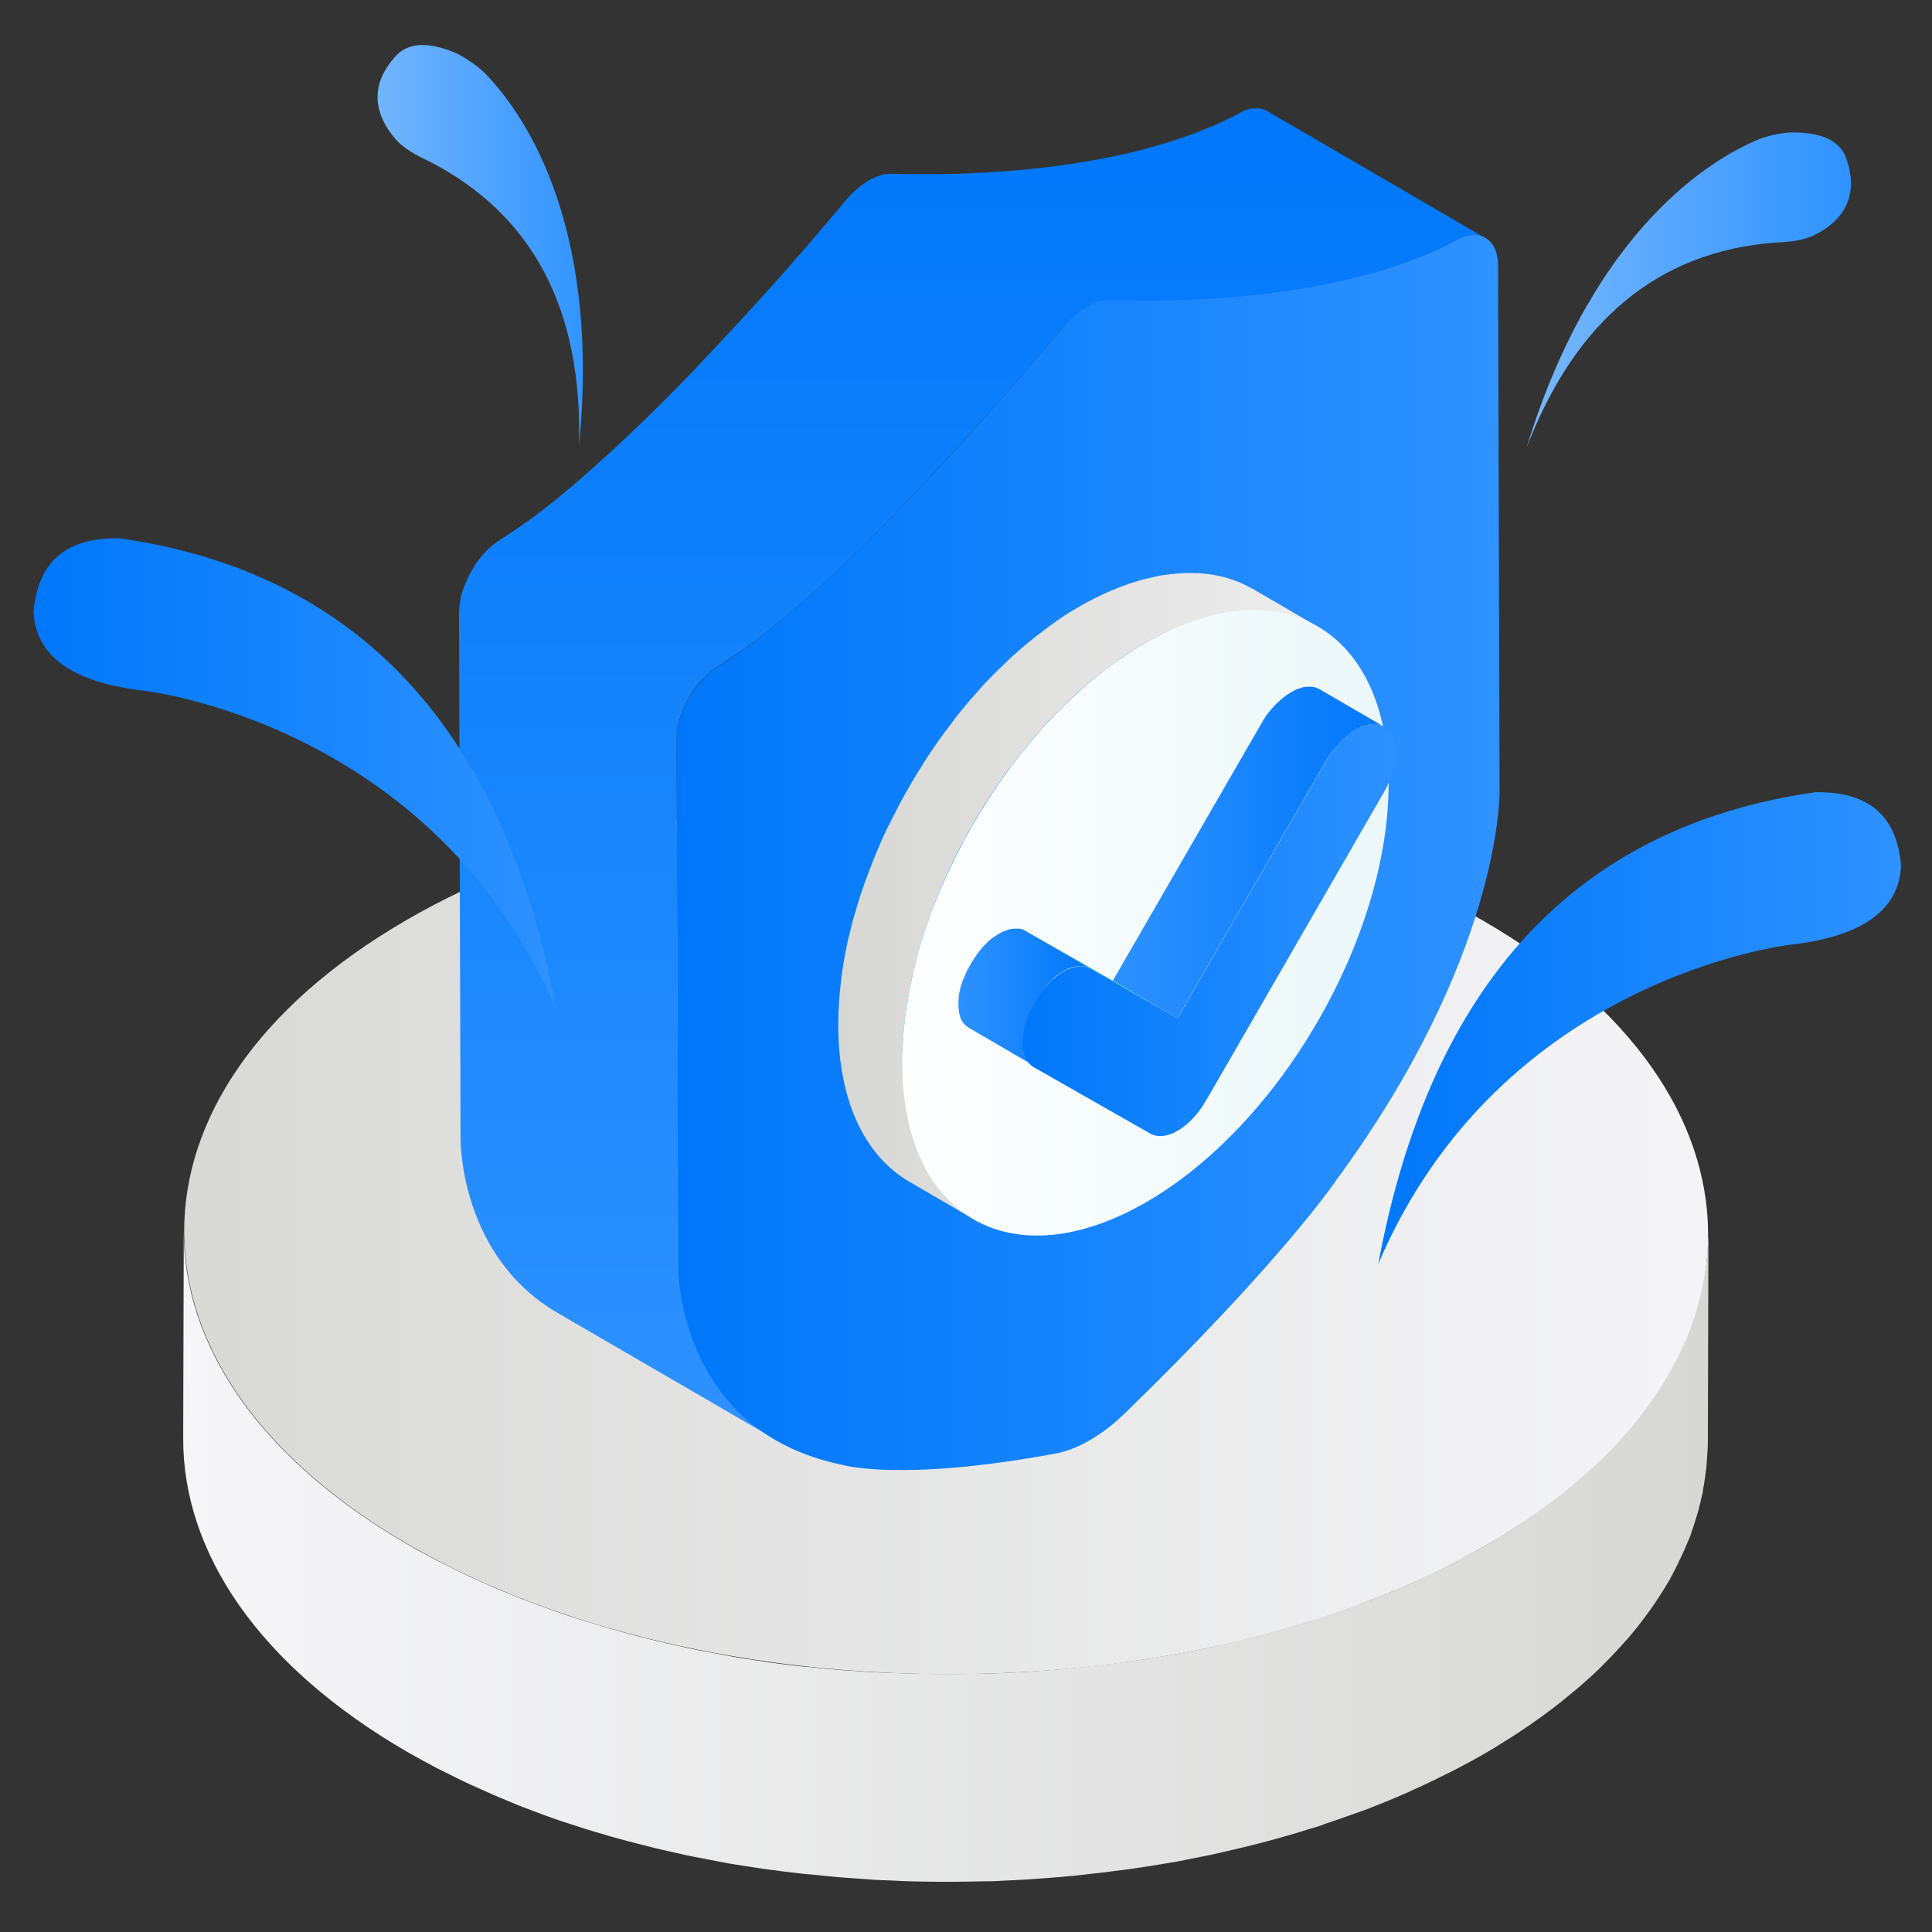
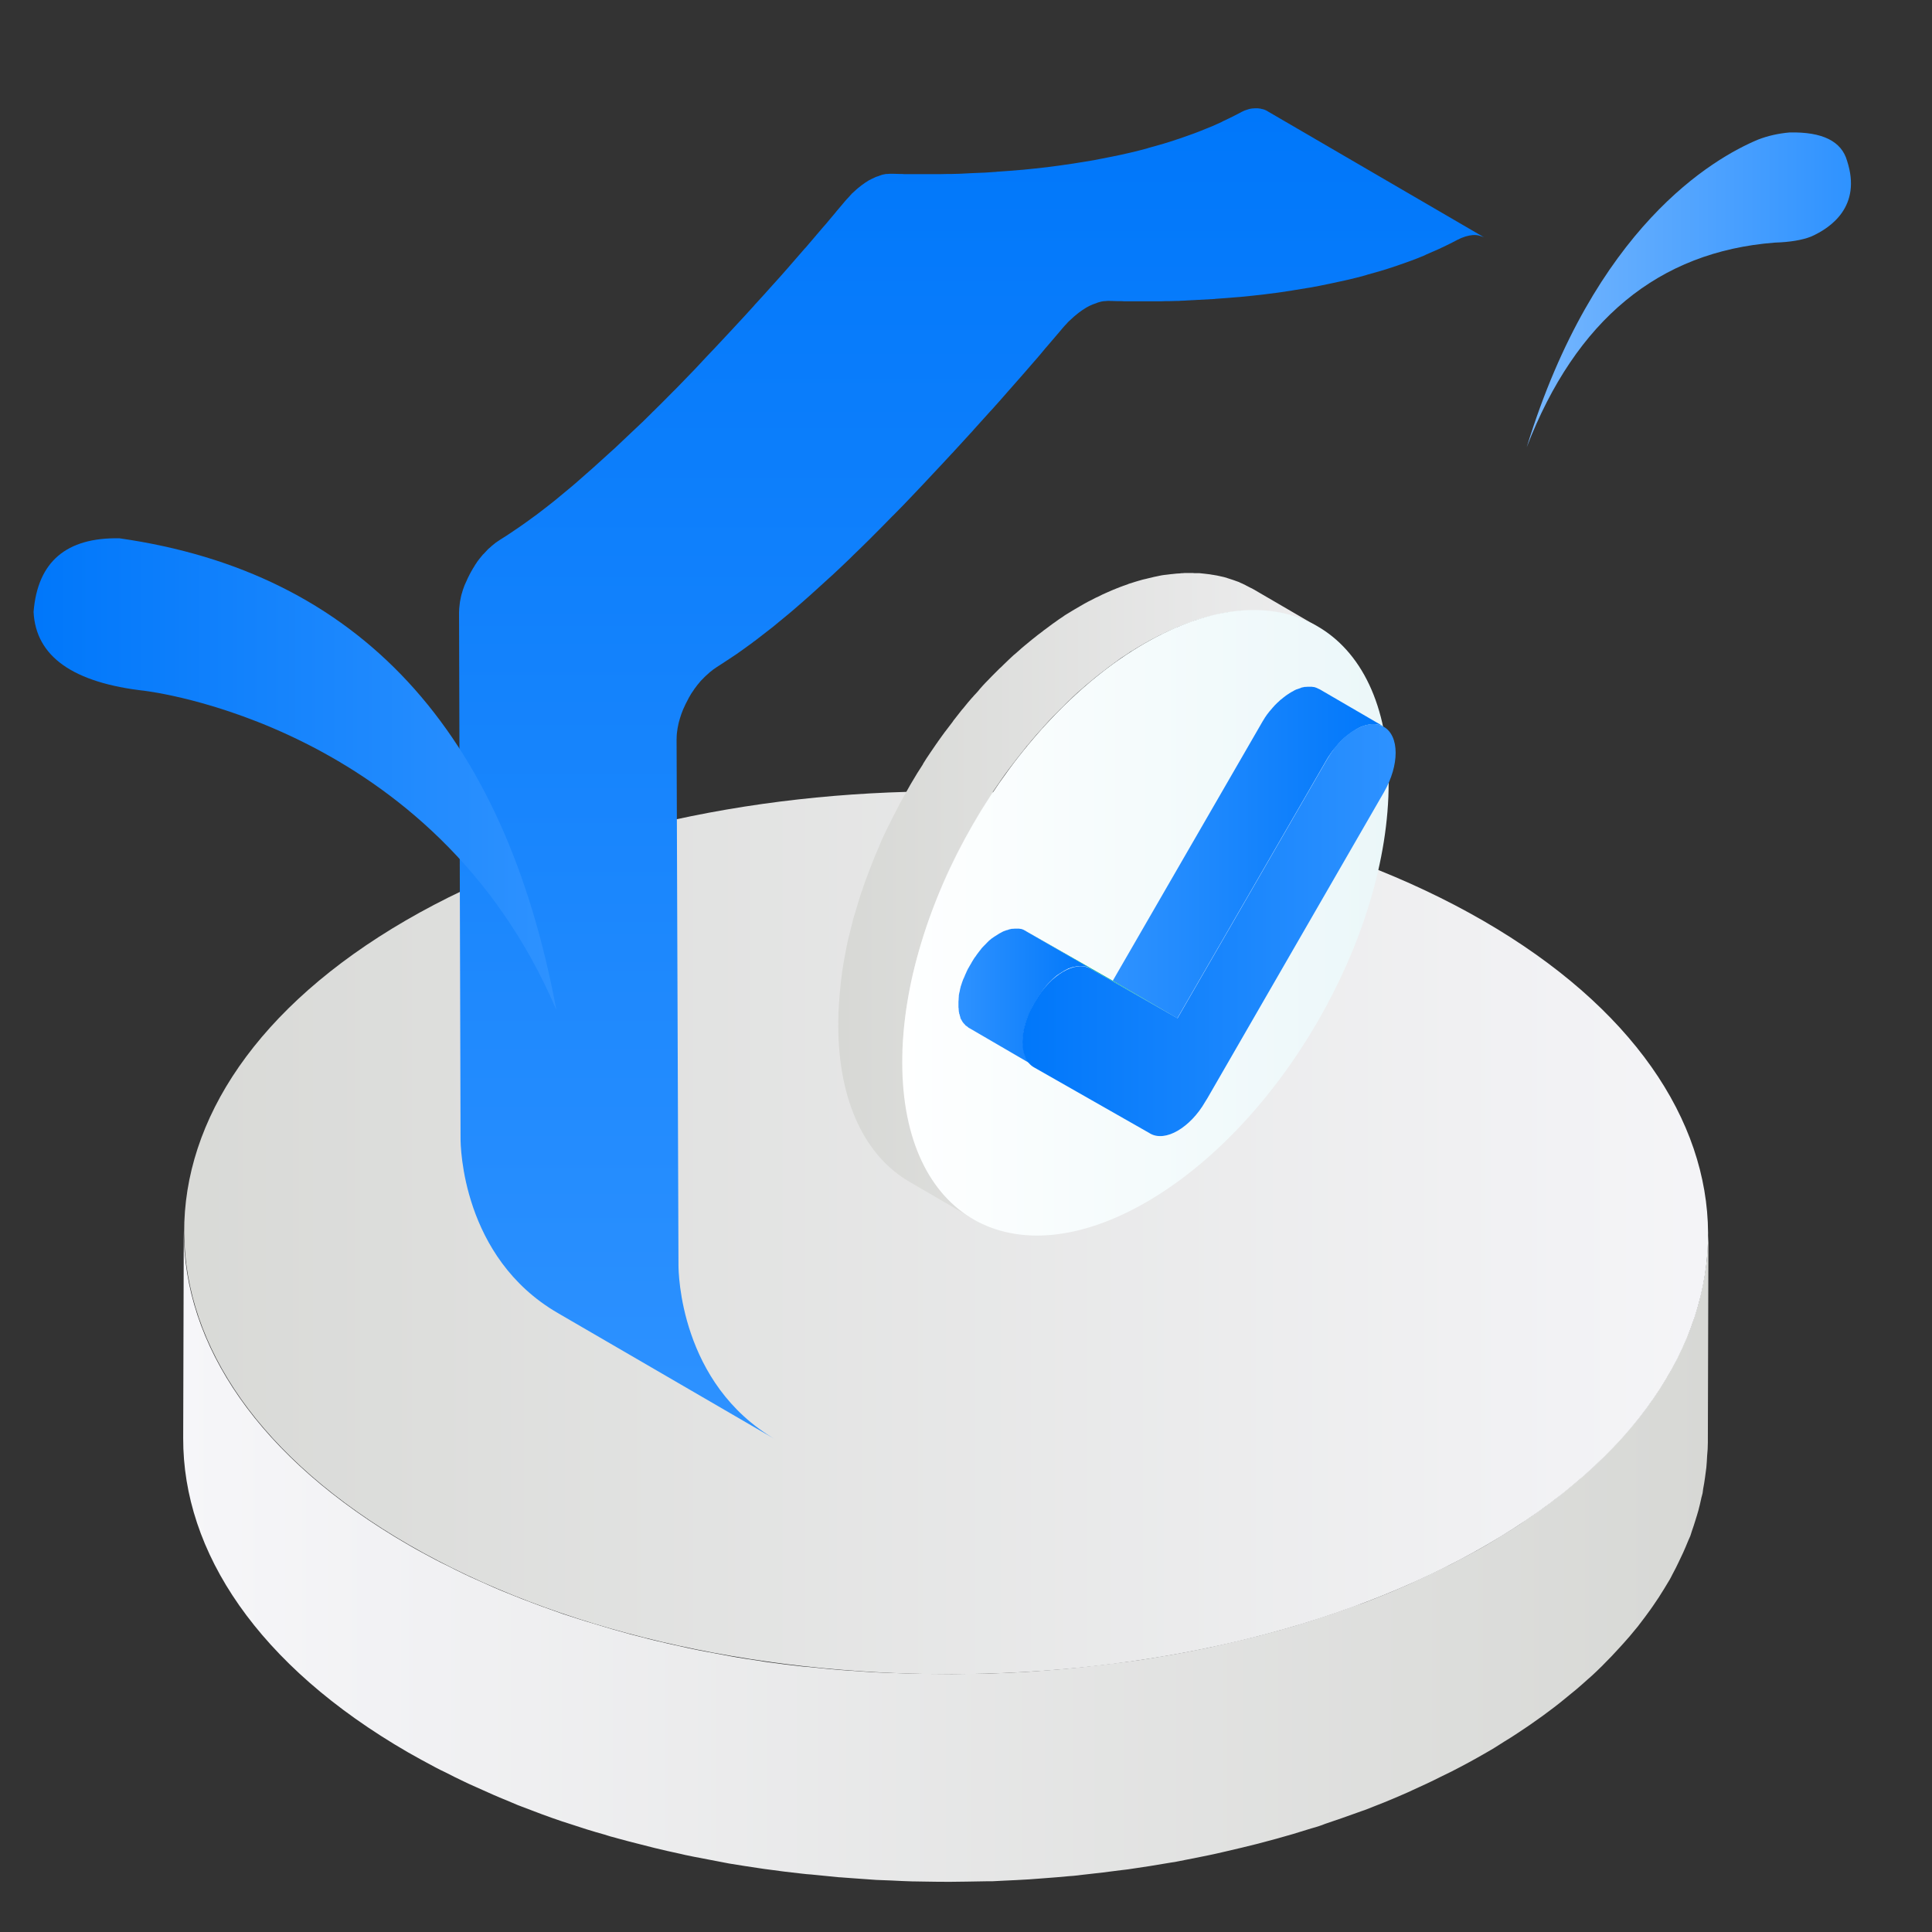
<svg xmlns="http://www.w3.org/2000/svg" fill="none" version="1.1" width="50" height="50" viewBox="0 0 50 50">
  <rect x="0" y="0" width="50" height="50" fill="#333333" stroke="none" />
  <defs>
    <clipPath id="master_svg0_201_0345">
      <rect x="0" y="0" width="50" height="50" rx="0" />
    </clipPath>
    <linearGradient x1="0" y1="0.5" x2="1" y2="0.5" id="master_svg1_201_0879">
      <stop offset="0%" stop-color="#77B7FE" stop-opacity="1" />
      <stop offset="100%" stop-color="#2C91FF" stop-opacity="1" />
    </linearGradient>
    <linearGradient x1="0" y1="0.5" x2="1" y2="0.5" id="master_svg2_201_0369">
      <stop offset="0%" stop-color="#F6F6F9" stop-opacity="1" />
      <stop offset="100%" stop-color="#D7D8D5" stop-opacity="1" />
    </linearGradient>
    <linearGradient x1="-6.074649263609899e-7" y1="0.5" x2="1" y2="0.5" id="master_svg3_201_0366">
      <stop offset="0%" stop-color="#D7D8D5" stop-opacity="1" />
      <stop offset="100%" stop-color="#F6F6F9" stop-opacity="1" />
    </linearGradient>
    <linearGradient x1="0.5" y1="0" x2="0.5" y2="1" id="master_svg4_201_0806">
      <stop offset="0%" stop-color="#0077FA" stop-opacity="1" />
      <stop offset="100%" stop-color="#2E92FF" stop-opacity="1" />
    </linearGradient>
    <linearGradient x1="0" y1="0.5" x2="1" y2="0.5" id="master_svg5_201_0800">
      <stop offset="0%" stop-color="#0077FA" stop-opacity="1" />
      <stop offset="100%" stop-color="#2E92FF" stop-opacity="1" />
    </linearGradient>
    <linearGradient x1="-0.001" y1="0.5" x2="1" y2="0.5" id="master_svg6_201_0374">
      <stop offset="0%" stop-color="#D7D8D5" stop-opacity="1" />
      <stop offset="100%" stop-color="#EDEDEE" stop-opacity="1" />
    </linearGradient>
    <linearGradient x1="0" y1="0.5" x2="1" y2="0.5" id="master_svg7_201_0378">
      <stop offset="0%" stop-color="#FEFFFF" stop-opacity="1" />
      <stop offset="100%" stop-color="#EBF7F9" stop-opacity="1" />
    </linearGradient>
    <linearGradient x1="0" y1="0.5" x2="1" y2="0.5" id="master_svg8_201_0813">
      <stop offset="0%" stop-color="#2E92FF" stop-opacity="1" />
      <stop offset="100%" stop-color="#0077FA" stop-opacity="1" />
    </linearGradient>
    <linearGradient x1="-0.001" y1="0.501" x2="0.999" y2="0.501" id="master_svg9_201_0352">
      <stop offset="0%" stop-color="#00AB7E" stop-opacity="1" />
      <stop offset="100%" stop-color="#00C692" stop-opacity="1" />
    </linearGradient>
    <linearGradient x1="0" y1="0.5" x2="1" y2="0.5" id="master_svga_201_0813">
      <stop offset="0%" stop-color="#2E92FF" stop-opacity="1" />
      <stop offset="100%" stop-color="#0077FA" stop-opacity="1" />
    </linearGradient>
    <linearGradient x1="0" y1="0.5" x2="1" y2="0.5" id="master_svgb_201_0800">
      <stop offset="0%" stop-color="#0077FA" stop-opacity="1" />
      <stop offset="100%" stop-color="#2E92FF" stop-opacity="1" />
    </linearGradient>
    <linearGradient x1="0" y1="0.5" x2="1" y2="0.5" id="master_svgc_201_0800">
      <stop offset="0%" stop-color="#0077FA" stop-opacity="1" />
      <stop offset="100%" stop-color="#2E92FF" stop-opacity="1" />
    </linearGradient>
    <linearGradient x1="0" y1="0.5" x2="1" y2="0.5" id="master_svgd_201_0800">
      <stop offset="0%" stop-color="#0077FA" stop-opacity="1" />
      <stop offset="100%" stop-color="#2E92FF" stop-opacity="1" />
    </linearGradient>
    <linearGradient x1="0" y1="0.5" x2="1" y2="0.5" id="master_svge_201_0879">
      <stop offset="0%" stop-color="#77B7FE" stop-opacity="1" />
      <stop offset="100%" stop-color="#2C91FF" stop-opacity="1" />
    </linearGradient>
  </defs>
  <g clip-path="url(#master_svg0_201_0345)">
    <g>
      <g>
        <path d="M45.498,3.613C44.341,4.097,41.26,5.874,39.512,11.572Q41.421,6.631,45.928,6.279Q46.523,6.26,46.87,6.123C47.388,5.894,48.184,5.337,47.803,4.165Q47.588,3.399,46.313,3.428Q45.874,3.467,45.498,3.613Z" fill="url(#master_svg1_201_0879)" fill-opacity="1" />
      </g>
      <g>
        <g>
          <g>
            <path d="M44.19,32.31C44.185,32.407,44.18,32.51,44.17,32.607C44.16,32.695,44.15,32.778,44.136,32.866C44.121,32.964,44.107,33.062,44.087,33.159C44.072,33.247,44.053,33.335,44.033,33.418C44.014,33.516,43.989,33.608,43.965,33.706C43.941,33.794,43.916,33.882,43.887,33.965C43.857,34.062,43.828,34.155,43.794,34.253C43.765,34.336,43.731,34.424,43.696,34.507C43.657,34.604,43.613,34.707,43.569,34.805C43.53,34.888,43.496,34.971,43.452,35.054C43.403,35.151,43.355,35.249,43.301,35.352C43.242,35.454,43.189,35.562,43.125,35.664C43.11,35.688,43.096,35.713,43.081,35.737C42.988,35.889,42.891,36.035,42.788,36.187C42.769,36.216,42.749,36.24,42.73,36.27C42.627,36.416,42.515,36.562,42.398,36.709C42.378,36.738,42.354,36.763,42.329,36.792C42.227,36.919,42.119,37.046,42.007,37.168C41.978,37.202,41.948,37.236,41.914,37.271C41.782,37.417,41.646,37.559,41.504,37.7C41.48,37.725,41.45,37.749,41.426,37.778C41.318,37.886,41.201,37.988,41.089,38.091C40.996,38.174,40.903,38.257,40.806,38.34C40.718,38.418,40.625,38.491,40.532,38.564C40.43,38.647,40.327,38.726,40.225,38.809C40.127,38.882,40.029,38.955,39.932,39.028C39.824,39.106,39.712,39.185,39.6,39.263C39.497,39.336,39.39,39.404,39.287,39.478C39.17,39.556,39.048,39.629,38.931,39.702C38.779,39.795,38.633,39.888,38.477,39.98C38.184,40.151,37.876,40.312,37.568,40.474C37.481,40.518,37.388,40.562,37.3,40.605C37.061,40.723,36.816,40.84,36.567,40.952C36.484,40.991,36.401,41.03,36.318,41.064C35.996,41.206,35.669,41.338,35.337,41.465C35.278,41.489,35.22,41.509,35.156,41.528C34.873,41.631,34.59,41.733,34.302,41.826C34.185,41.865,34.063,41.904,33.945,41.943C33.784,41.992,33.628,42.041,33.467,42.09C33.33,42.129,33.193,42.168,33.057,42.207C32.896,42.251,32.73,42.295,32.564,42.339C32.427,42.373,32.29,42.407,32.149,42.441C31.982,42.48,31.812,42.519,31.646,42.559C31.509,42.588,31.367,42.622,31.231,42.651C31.06,42.686,30.889,42.72,30.713,42.754C30.581,42.778,30.449,42.803,30.317,42.827C29.946,42.891,29.575,42.954,29.199,43.003C29.146,43.013,29.092,43.018,29.043,43.022C28.716,43.066,28.389,43.105,28.062,43.14C27.935,43.154,27.813,43.164,27.686,43.179C27.476,43.198,27.261,43.218,27.051,43.232C26.919,43.242,26.782,43.252,26.65,43.262C26.431,43.276,26.211,43.286,25.986,43.296C25.859,43.301,25.737,43.306,25.61,43.311C25.42,43.315,25.225,43.32,25.034,43.32C24.902,43.32,24.766,43.325,24.634,43.325C24.429,43.325,24.224,43.32,24.019,43.32C23.897,43.32,23.774,43.32,23.652,43.315C23.467,43.311,23.281,43.301,23.091,43.296C22.959,43.291,22.822,43.286,22.691,43.281C22.49,43.271,22.29,43.257,22.085,43.242C21.968,43.232,21.851,43.228,21.733,43.218C21.489,43.198,21.25,43.174,21.006,43.149C20.933,43.14,20.859,43.135,20.786,43.13C20.469,43.096,20.156,43.057,19.844,43.013C19.795,43.008,19.741,42.998,19.692,42.988C19.424,42.949,19.155,42.91,18.892,42.861C18.779,42.842,18.672,42.817,18.56,42.798C18.355,42.759,18.149,42.725,17.949,42.681C17.842,42.661,17.739,42.637,17.632,42.612C17.407,42.563,17.188,42.515,16.968,42.461C16.846,42.432,16.724,42.402,16.602,42.368C16.401,42.319,16.201,42.266,16.001,42.207C15.889,42.178,15.776,42.144,15.664,42.109C15.352,42.017,15.039,41.924,14.731,41.821C14.678,41.802,14.619,41.787,14.565,41.768C14.214,41.646,13.867,41.519,13.525,41.387C13.384,41.333,13.247,41.274,13.11,41.221C13.003,41.177,12.891,41.133,12.783,41.084C12.627,41.016,12.476,40.947,12.324,40.879C12.227,40.835,12.124,40.791,12.026,40.742C11.86,40.664,11.699,40.581,11.533,40.498C11.45,40.459,11.372,40.42,11.289,40.376C11.05,40.249,10.811,40.122,10.576,39.985C6.689,37.739,4.746,34.795,4.756,31.851L4.741,37.217C4.731,40.161,6.675,43.105,10.562,45.352C10.796,45.483,11.03,45.615,11.274,45.742C11.353,45.786,11.436,45.825,11.519,45.864C11.68,45.947,11.846,46.03,12.012,46.108C12.109,46.157,12.212,46.201,12.31,46.245C12.461,46.313,12.612,46.382,12.769,46.45C12.876,46.499,12.988,46.543,13.096,46.587C13.203,46.631,13.306,46.675,13.408,46.719C13.442,46.733,13.477,46.743,13.511,46.758C13.853,46.89,14.199,47.021,14.551,47.139C14.605,47.158,14.663,47.173,14.717,47.192C15.024,47.295,15.332,47.393,15.649,47.48C15.703,47.495,15.752,47.515,15.806,47.529C15.864,47.544,15.928,47.559,15.986,47.578C16.187,47.632,16.382,47.686,16.582,47.734C16.704,47.764,16.826,47.798,16.948,47.827C17.168,47.881,17.388,47.93,17.612,47.978C17.695,47.998,17.778,48.018,17.861,48.032C17.886,48.037,17.905,48.042,17.93,48.047C18.13,48.086,18.335,48.125,18.54,48.164C18.652,48.184,18.76,48.208,18.872,48.228C19.141,48.271,19.409,48.315,19.683,48.354C19.727,48.359,19.775,48.369,19.819,48.374L19.824,48.374C20.137,48.418,20.449,48.457,20.767,48.491C20.84,48.501,20.913,48.506,20.986,48.511C21.231,48.535,21.475,48.56,21.719,48.584C21.724,48.584,21.729,48.584,21.738,48.584C21.846,48.594,21.953,48.599,22.061,48.608C22.266,48.623,22.471,48.638,22.676,48.652C22.808,48.657,22.94,48.662,23.066,48.667C23.257,48.677,23.442,48.686,23.633,48.691C23.648,48.691,23.662,48.691,23.677,48.691C23.784,48.696,23.887,48.691,23.994,48.696C24.199,48.701,24.404,48.701,24.609,48.701C24.746,48.701,24.878,48.696,25.015,48.696C25.205,48.691,25.4,48.691,25.591,48.686C25.625,48.686,25.664,48.686,25.698,48.686C25.786,48.682,25.879,48.677,25.967,48.672C26.187,48.662,26.411,48.652,26.631,48.638C26.763,48.628,26.899,48.618,27.031,48.608C27.241,48.594,27.456,48.574,27.666,48.555C27.739,48.55,27.813,48.545,27.891,48.535C27.944,48.53,27.993,48.52,28.047,48.516C28.374,48.481,28.701,48.442,29.028,48.398C29.082,48.394,29.136,48.384,29.19,48.379C29.566,48.325,29.937,48.267,30.303,48.203C30.337,48.198,30.371,48.193,30.405,48.188C30.503,48.169,30.601,48.149,30.698,48.13C30.869,48.096,31.045,48.061,31.216,48.027C31.357,47.998,31.494,47.969,31.636,47.935C31.802,47.895,31.973,47.856,32.139,47.817C32.275,47.783,32.417,47.749,32.554,47.715C32.72,47.671,32.881,47.627,33.047,47.583C33.184,47.544,33.32,47.505,33.457,47.466C33.618,47.417,33.779,47.368,33.936,47.319C34.004,47.3,34.077,47.28,34.146,47.256C34.194,47.241,34.243,47.222,34.292,47.202C34.58,47.104,34.868,47.007,35.147,46.904C35.205,46.885,35.264,46.86,35.327,46.841C35.659,46.714,35.986,46.582,36.309,46.44C36.392,46.406,36.475,46.367,36.558,46.328C36.807,46.216,37.051,46.103,37.29,45.981C37.378,45.937,37.471,45.894,37.559,45.85C37.866,45.693,38.174,45.527,38.467,45.356C38.55,45.308,38.628,45.264,38.706,45.215C38.779,45.171,38.848,45.122,38.921,45.078C39.043,45.005,39.165,44.927,39.282,44.849C39.39,44.78,39.492,44.707,39.595,44.639C39.707,44.561,39.819,44.482,39.927,44.404C40.024,44.331,40.122,44.258,40.22,44.185C40.322,44.106,40.43,44.023,40.527,43.94C40.62,43.867,40.708,43.789,40.801,43.716C40.899,43.633,40.991,43.55,41.084,43.467C41.123,43.433,41.162,43.398,41.201,43.364C41.279,43.296,41.348,43.223,41.421,43.154C41.445,43.13,41.475,43.105,41.499,43.076C41.641,42.935,41.777,42.793,41.909,42.646C41.939,42.612,41.973,42.578,42.002,42.544C42.114,42.422,42.222,42.295,42.324,42.168C42.349,42.139,42.368,42.114,42.393,42.085C42.402,42.07,42.412,42.061,42.422,42.046C42.524,41.914,42.627,41.777,42.72,41.646C42.739,41.616,42.759,41.592,42.778,41.563C42.881,41.416,42.979,41.265,43.071,41.113C43.086,41.089,43.101,41.064,43.115,41.04C43.149,40.981,43.184,40.928,43.218,40.869C43.247,40.82,43.267,40.771,43.291,40.728C43.345,40.63,43.394,40.532,43.442,40.43C43.482,40.347,43.521,40.264,43.56,40.181C43.604,40.083,43.648,39.98,43.687,39.883C43.706,39.839,43.726,39.795,43.745,39.751C43.76,39.712,43.77,39.668,43.784,39.629C43.818,39.536,43.848,39.438,43.877,39.346C43.906,39.258,43.931,39.17,43.955,39.087C43.98,38.989,44.004,38.896,44.024,38.799C44.033,38.745,44.053,38.696,44.063,38.643C44.067,38.608,44.072,38.574,44.077,38.535C44.097,38.438,44.111,38.34,44.126,38.237C44.136,38.149,44.15,38.066,44.16,37.979C44.17,37.881,44.175,37.778,44.18,37.681C44.185,37.622,44.19,37.563,44.194,37.505C44.194,37.446,44.199,37.388,44.199,37.334L44.214,31.968C44.204,32.075,44.199,32.192,44.19,32.31Z" fill="url(#master_svg2_201_0369)" fill-opacity="1" />
          </g>
          <g>
            <path d="M38.384,23.828C46.108,28.291,46.152,35.523,38.476,39.981C30.801,44.443,18.315,44.443,10.586,39.981C2.861,35.518,2.822,28.286,10.498,23.823C18.174,19.365,30.659,19.365,38.384,23.828Z" fill="url(#master_svg3_201_0366)" fill-opacity="1" />
          </g>
        </g>
      </g>
      <g>
        <g>
          <g>
-             <path d="M37.349,6.392C37.476,6.333,37.598,6.27,37.72,6.206C37.783,6.172,37.847,6.147,37.905,6.128C37.915,6.123,37.925,6.123,37.935,6.118C37.998,6.099,38.057,6.089,38.115,6.084L38.12,6.084C38.179,6.079,38.232,6.084,38.286,6.099C38.291,6.099,38.296,6.099,38.296,6.103C38.35,6.118,38.398,6.133,38.442,6.162L32.808,2.881Q32.803,2.881,32.803,2.876C32.783,2.866,32.764,2.856,32.744,2.847C32.725,2.837,32.705,2.832,32.686,2.827C32.676,2.822,32.666,2.822,32.656,2.822C32.651,2.822,32.646,2.822,32.646,2.817C32.637,2.817,32.632,2.812,32.622,2.812C32.603,2.808,32.578,2.808,32.554,2.803C32.529,2.803,32.505,2.803,32.48,2.803L32.476,2.803L32.471,2.803C32.446,2.803,32.427,2.808,32.402,2.808C32.373,2.812,32.339,2.817,32.31,2.827C32.305,2.827,32.3,2.832,32.295,2.832C32.285,2.837,32.275,2.837,32.266,2.842C32.241,2.852,32.212,2.856,32.187,2.871C32.153,2.886,32.114,2.905,32.08,2.925C31.958,2.988,31.836,3.052,31.709,3.11C31.675,3.125,31.641,3.14,31.611,3.159C31.499,3.208,31.392,3.262,31.274,3.306C31.26,3.311,31.245,3.32,31.226,3.325C30.996,3.423,30.757,3.506,30.518,3.589C30.498,3.594,30.478,3.603,30.459,3.608C30.229,3.687,29.995,3.755,29.761,3.818C29.741,3.823,29.717,3.828,29.697,3.838C29.556,3.877,29.419,3.911,29.277,3.945C29.248,3.95,29.219,3.96,29.189,3.965C29.067,3.994,28.95,4.019,28.828,4.043C28.799,4.048,28.765,4.058,28.735,4.062C28.594,4.092,28.452,4.116,28.311,4.145C28.281,4.15,28.252,4.155,28.223,4.16C28.101,4.18,27.983,4.199,27.861,4.219C27.832,4.224,27.803,4.228,27.773,4.233C27.559,4.268,27.349,4.292,27.139,4.321C27.129,4.321,27.114,4.326,27.104,4.326C26.885,4.351,26.665,4.375,26.455,4.395C26.45,4.395,26.45,4.395,26.445,4.395C26.235,4.414,26.03,4.429,25.825,4.443C25.811,4.443,25.796,4.443,25.776,4.448C25.586,4.463,25.405,4.473,25.225,4.478C25.195,4.478,25.161,4.482,25.132,4.482C25.068,4.487,25,4.487,24.936,4.492C24.902,4.492,24.863,4.497,24.829,4.497C24.766,4.497,24.702,4.502,24.639,4.502C24.609,4.502,24.575,4.502,24.546,4.502C24.463,4.502,24.385,4.507,24.307,4.507C24.297,4.507,24.287,4.507,24.277,4.507C24.189,4.507,24.106,4.507,24.023,4.507C23.999,4.507,23.975,4.507,23.945,4.507C23.892,4.507,23.833,4.507,23.779,4.507C23.75,4.507,23.721,4.507,23.691,4.507C23.643,4.507,23.599,4.507,23.55,4.507C23.525,4.507,23.496,4.507,23.472,4.507C23.423,4.507,23.379,4.507,23.335,4.502C23.315,4.502,23.296,4.502,23.276,4.502C23.213,4.502,23.154,4.497,23.101,4.497C23.076,4.497,23.057,4.497,23.032,4.497C23.013,4.497,22.993,4.502,22.969,4.502C22.959,4.502,22.954,4.502,22.944,4.502Q22.939,4.502,22.935,4.502C22.895,4.507,22.856,4.517,22.817,4.526C22.812,4.526,22.812,4.531,22.808,4.531C22.783,4.536,22.764,4.546,22.739,4.556C22.715,4.565,22.69,4.57,22.666,4.58Q22.661,4.58,22.656,4.585C22.598,4.609,22.544,4.639,22.485,4.668C22.422,4.707,22.353,4.751,22.29,4.8C22.27,4.814,22.256,4.829,22.236,4.844C22.183,4.883,22.134,4.932,22.085,4.976C22.075,4.985,22.065,4.995,22.051,5.005C22.046,5.01,22.041,5.015,22.036,5.024C22.012,5.049,21.992,5.068,21.973,5.093C21.953,5.112,21.934,5.137,21.914,5.156C21.899,5.171,21.89,5.186,21.875,5.2C21.816,5.269,21.753,5.347,21.685,5.425C21.665,5.449,21.641,5.474,21.621,5.503C21.572,5.562,21.519,5.625,21.465,5.688C21.44,5.718,21.416,5.747,21.392,5.776C21.313,5.864,21.235,5.957,21.152,6.055C21.143,6.064,21.133,6.074,21.123,6.089C21.05,6.177,20.972,6.265,20.894,6.357C20.869,6.387,20.845,6.416,20.82,6.44C20.703,6.572,20.581,6.714,20.459,6.855C20.449,6.87,20.435,6.88,20.425,6.895C20.303,7.036,20.176,7.178,20.044,7.324C20.024,7.344,20.01,7.363,19.99,7.383C19.858,7.529,19.722,7.686,19.58,7.837C19.551,7.866,19.526,7.895,19.497,7.93C19.355,8.086,19.214,8.242,19.067,8.398C19.043,8.423,19.019,8.452,18.994,8.477C18.838,8.643,18.687,8.809,18.525,8.979L18.521,8.984C18.364,9.15,18.203,9.316,18.047,9.487C18.022,9.517,17.993,9.541,17.969,9.57C17.813,9.731,17.656,9.893,17.5,10.054C17.471,10.083,17.437,10.117,17.407,10.146C17.246,10.308,17.085,10.474,16.924,10.63C16.899,10.654,16.875,10.674,16.855,10.698C16.719,10.835,16.582,10.967,16.44,11.099C16.416,11.123,16.387,11.147,16.362,11.172C16.211,11.313,16.064,11.455,15.913,11.597C15.879,11.626,15.85,11.655,15.815,11.685C15.508,11.968,15.2,12.241,14.902,12.5C14.868,12.529,14.839,12.554,14.805,12.583C14.658,12.705,14.512,12.827,14.37,12.944C14.346,12.964,14.321,12.983,14.302,12.998C14.17,13.105,14.038,13.203,13.911,13.301C13.887,13.32,13.862,13.34,13.838,13.355C13.696,13.457,13.56,13.56,13.423,13.652C13.394,13.672,13.364,13.691,13.335,13.711C13.198,13.804,13.062,13.897,12.925,13.98C12.861,14.019,12.798,14.067,12.734,14.121C12.715,14.136,12.7,14.155,12.681,14.17C12.656,14.189,12.632,14.209,12.612,14.233C12.588,14.258,12.563,14.287,12.539,14.312C12.529,14.321,12.52,14.331,12.51,14.341C12.505,14.346,12.5,14.351,12.495,14.355C12.466,14.39,12.437,14.424,12.407,14.463C12.388,14.492,12.363,14.517,12.344,14.546C12.344,14.551,12.339,14.551,12.339,14.556C12.339,14.561,12.334,14.561,12.334,14.565C12.31,14.595,12.29,14.629,12.271,14.663C12.251,14.692,12.231,14.727,12.212,14.761C12.207,14.771,12.197,14.785,12.192,14.795C12.187,14.8,12.187,14.805,12.183,14.814C12.173,14.829,12.168,14.844,12.158,14.858C12.144,14.893,12.124,14.922,12.109,14.956C12.095,14.99,12.08,15.02,12.065,15.054Q12.065,15.059,12.061,15.063C12.061,15.068,12.056,15.068,12.056,15.073C12.046,15.098,12.031,15.127,12.021,15.151C12.007,15.186,11.997,15.22,11.982,15.259C11.978,15.278,11.968,15.303,11.963,15.322C11.963,15.327,11.958,15.337,11.958,15.342C11.953,15.352,11.953,15.361,11.948,15.371C11.938,15.415,11.924,15.454,11.919,15.498C11.914,15.522,11.909,15.552,11.904,15.576C11.904,15.591,11.899,15.601,11.899,15.615C11.899,15.625,11.895,15.64,11.895,15.649C11.885,15.723,11.88,15.791,11.88,15.859L11.919,29.468C11.919,29.648,11.953,32.539,14.434,33.98L20.073,37.256C17.593,35.815,17.559,32.92,17.559,32.744L17.51,19.141C17.51,19.063,17.515,18.98,17.529,18.897C17.529,18.882,17.534,18.872,17.534,18.857C17.549,18.779,17.563,18.701,17.588,18.623C17.588,18.618,17.593,18.608,17.593,18.604C17.617,18.521,17.646,18.438,17.681,18.355C17.681,18.35,17.686,18.35,17.686,18.345C17.72,18.262,17.764,18.179,17.808,18.096C17.813,18.091,17.813,18.086,17.817,18.076C17.861,17.993,17.91,17.915,17.964,17.842C17.964,17.837,17.969,17.837,17.969,17.832C18.022,17.759,18.076,17.69,18.135,17.622C18.145,17.612,18.154,17.603,18.164,17.593C18.213,17.544,18.257,17.495,18.311,17.451C18.33,17.437,18.345,17.417,18.364,17.402C18.428,17.349,18.491,17.3,18.555,17.261C18.687,17.178,18.823,17.085,18.965,16.992C18.994,16.973,19.023,16.953,19.053,16.934C19.189,16.841,19.326,16.738,19.468,16.636C19.492,16.616,19.517,16.597,19.541,16.582C19.668,16.484,19.8,16.382,19.932,16.279C19.956,16.26,19.98,16.24,20,16.226C20.146,16.108,20.288,15.986,20.439,15.864C20.474,15.835,20.503,15.811,20.537,15.781C20.84,15.522,21.143,15.249,21.45,14.966C21.484,14.937,21.514,14.907,21.548,14.878C21.699,14.736,21.851,14.595,21.997,14.453C22.021,14.429,22.046,14.404,22.07,14.38C22.207,14.248,22.349,14.111,22.485,13.975C22.5,13.96,22.519,13.945,22.534,13.926C22.544,13.921,22.549,13.911,22.554,13.906C22.715,13.745,22.876,13.584,23.037,13.418C23.066,13.389,23.096,13.355,23.13,13.325C23.291,13.164,23.447,13.003,23.603,12.837C23.628,12.813,23.652,12.783,23.677,12.759C23.838,12.588,23.999,12.422,24.155,12.251C24.316,12.08,24.473,11.914,24.629,11.743C24.653,11.719,24.678,11.694,24.697,11.67C24.844,11.514,24.985,11.353,25.127,11.201C25.156,11.172,25.181,11.143,25.21,11.108C25.352,10.952,25.488,10.801,25.62,10.654C25.64,10.635,25.654,10.615,25.674,10.596C25.806,10.449,25.933,10.308,26.055,10.166C26.064,10.151,26.079,10.142,26.089,10.127C26.216,9.985,26.338,9.844,26.455,9.712C26.465,9.697,26.479,9.683,26.489,9.673C26.499,9.658,26.514,9.648,26.523,9.634C26.606,9.536,26.689,9.443,26.768,9.351C26.772,9.346,26.777,9.341,26.782,9.336C26.87,9.238,26.948,9.141,27.026,9.048C27.046,9.023,27.065,8.999,27.085,8.979C27.144,8.911,27.197,8.848,27.251,8.784C27.27,8.76,27.295,8.735,27.314,8.711C27.383,8.633,27.446,8.555,27.505,8.486C27.539,8.447,27.568,8.413,27.603,8.379C27.622,8.354,27.646,8.33,27.666,8.311C27.681,8.296,27.7,8.281,27.715,8.267C27.764,8.218,27.817,8.174,27.866,8.135C27.886,8.12,27.9,8.105,27.92,8.091C27.983,8.042,28.052,7.998,28.115,7.959C28.174,7.925,28.228,7.9,28.286,7.876C28.315,7.866,28.34,7.856,28.369,7.847C28.394,7.837,28.413,7.827,28.437,7.822C28.481,7.808,28.53,7.798,28.574,7.793C28.584,7.793,28.589,7.793,28.599,7.793C28.643,7.788,28.686,7.783,28.73,7.788C28.784,7.788,28.848,7.793,28.906,7.793C28.926,7.793,28.945,7.793,28.965,7.793C29.009,7.793,29.053,7.793,29.102,7.798C29.126,7.798,29.155,7.798,29.18,7.798C29.224,7.798,29.272,7.798,29.321,7.798C29.351,7.798,29.38,7.798,29.409,7.798C29.463,7.798,29.517,7.798,29.575,7.798C29.6,7.798,29.624,7.798,29.653,7.798C29.736,7.798,29.819,7.798,29.907,7.798C29.917,7.798,29.927,7.798,29.936,7.798C30.015,7.798,30.093,7.798,30.176,7.793C30.205,7.793,30.239,7.793,30.269,7.793C30.332,7.793,30.395,7.788,30.459,7.788C30.493,7.788,30.532,7.788,30.566,7.783C30.63,7.783,30.693,7.778,30.762,7.773C30.786,7.773,30.811,7.773,30.83,7.769C30.84,7.769,30.845,7.769,30.854,7.769C31.035,7.759,31.216,7.749,31.406,7.739C31.421,7.739,31.436,7.739,31.455,7.734C31.655,7.72,31.86,7.705,32.075,7.686C32.08,7.686,32.08,7.686,32.085,7.686C32.3,7.666,32.515,7.642,32.734,7.617C32.744,7.617,32.759,7.612,32.769,7.612C32.978,7.588,33.188,7.559,33.403,7.524C33.413,7.524,33.423,7.524,33.428,7.52C33.447,7.515,33.467,7.515,33.486,7.51C33.608,7.49,33.726,7.471,33.848,7.451C33.877,7.446,33.906,7.441,33.936,7.437C34.077,7.412,34.219,7.383,34.36,7.353C34.39,7.349,34.424,7.339,34.453,7.334C34.575,7.31,34.692,7.28,34.814,7.256C34.844,7.251,34.873,7.241,34.902,7.236C35.044,7.202,35.186,7.168,35.322,7.129C35.332,7.124,35.347,7.124,35.356,7.119C35.366,7.114,35.376,7.114,35.386,7.109C35.62,7.046,35.854,6.978,36.084,6.899C36.103,6.895,36.123,6.885,36.143,6.88C36.382,6.797,36.621,6.714,36.851,6.616C36.855,6.616,36.855,6.616,36.86,6.611C36.875,6.606,36.885,6.602,36.899,6.592C37.012,6.543,37.124,6.494,37.236,6.445C37.28,6.426,37.314,6.406,37.349,6.392Z" fill="url(#master_svg4_201_0806)" fill-opacity="1" />
+             <path d="M37.349,6.392C37.476,6.333,37.598,6.27,37.72,6.206C37.783,6.172,37.847,6.147,37.905,6.128C37.915,6.123,37.925,6.123,37.935,6.118C37.998,6.099,38.057,6.089,38.115,6.084L38.12,6.084C38.179,6.079,38.232,6.084,38.286,6.099C38.291,6.099,38.296,6.099,38.296,6.103C38.35,6.118,38.398,6.133,38.442,6.162L32.808,2.881Q32.803,2.881,32.803,2.876C32.783,2.866,32.764,2.856,32.744,2.847C32.725,2.837,32.705,2.832,32.686,2.827C32.676,2.822,32.666,2.822,32.656,2.822C32.651,2.822,32.646,2.822,32.646,2.817C32.637,2.817,32.632,2.812,32.622,2.812C32.603,2.808,32.578,2.808,32.554,2.803C32.529,2.803,32.505,2.803,32.48,2.803L32.476,2.803L32.471,2.803C32.446,2.803,32.427,2.808,32.402,2.808C32.373,2.812,32.339,2.817,32.31,2.827C32.305,2.827,32.3,2.832,32.295,2.832C32.285,2.837,32.275,2.837,32.266,2.842C32.241,2.852,32.212,2.856,32.187,2.871C32.153,2.886,32.114,2.905,32.08,2.925C31.958,2.988,31.836,3.052,31.709,3.11C31.675,3.125,31.641,3.14,31.611,3.159C31.499,3.208,31.392,3.262,31.274,3.306C31.26,3.311,31.245,3.32,31.226,3.325C30.996,3.423,30.757,3.506,30.518,3.589C30.498,3.594,30.478,3.603,30.459,3.608C30.229,3.687,29.995,3.755,29.761,3.818C29.741,3.823,29.717,3.828,29.697,3.838C29.556,3.877,29.419,3.911,29.277,3.945C29.248,3.95,29.219,3.96,29.189,3.965C29.067,3.994,28.95,4.019,28.828,4.043C28.799,4.048,28.765,4.058,28.735,4.062C28.594,4.092,28.452,4.116,28.311,4.145C28.281,4.15,28.252,4.155,28.223,4.16C28.101,4.18,27.983,4.199,27.861,4.219C27.832,4.224,27.803,4.228,27.773,4.233C27.559,4.268,27.349,4.292,27.139,4.321C27.129,4.321,27.114,4.326,27.104,4.326C26.885,4.351,26.665,4.375,26.455,4.395C26.45,4.395,26.45,4.395,26.445,4.395C26.235,4.414,26.03,4.429,25.825,4.443C25.811,4.443,25.796,4.443,25.776,4.448C25.586,4.463,25.405,4.473,25.225,4.478C25.195,4.478,25.161,4.482,25.132,4.482C25.068,4.487,25,4.487,24.936,4.492C24.902,4.492,24.863,4.497,24.829,4.497C24.766,4.497,24.702,4.502,24.639,4.502C24.609,4.502,24.575,4.502,24.546,4.502C24.463,4.502,24.385,4.507,24.307,4.507C24.297,4.507,24.287,4.507,24.277,4.507C24.189,4.507,24.106,4.507,24.023,4.507C23.999,4.507,23.975,4.507,23.945,4.507C23.892,4.507,23.833,4.507,23.779,4.507C23.75,4.507,23.721,4.507,23.691,4.507C23.643,4.507,23.599,4.507,23.55,4.507C23.525,4.507,23.496,4.507,23.472,4.507C23.423,4.507,23.379,4.507,23.335,4.502C23.315,4.502,23.296,4.502,23.276,4.502C23.213,4.502,23.154,4.497,23.101,4.497C23.076,4.497,23.057,4.497,23.032,4.497C23.013,4.497,22.993,4.502,22.969,4.502C22.959,4.502,22.954,4.502,22.944,4.502Q22.939,4.502,22.935,4.502C22.895,4.507,22.856,4.517,22.817,4.526C22.812,4.526,22.812,4.531,22.808,4.531C22.783,4.536,22.764,4.546,22.739,4.556C22.715,4.565,22.69,4.57,22.666,4.58Q22.661,4.58,22.656,4.585C22.598,4.609,22.544,4.639,22.485,4.668C22.422,4.707,22.353,4.751,22.29,4.8C22.27,4.814,22.256,4.829,22.236,4.844C22.183,4.883,22.134,4.932,22.085,4.976C22.075,4.985,22.065,4.995,22.051,5.005C22.046,5.01,22.041,5.015,22.036,5.024C22.012,5.049,21.992,5.068,21.973,5.093C21.953,5.112,21.934,5.137,21.914,5.156C21.899,5.171,21.89,5.186,21.875,5.2C21.816,5.269,21.753,5.347,21.685,5.425C21.665,5.449,21.641,5.474,21.621,5.503C21.572,5.562,21.519,5.625,21.465,5.688C21.44,5.718,21.416,5.747,21.392,5.776C21.313,5.864,21.235,5.957,21.152,6.055C21.143,6.064,21.133,6.074,21.123,6.089C21.05,6.177,20.972,6.265,20.894,6.357C20.869,6.387,20.845,6.416,20.82,6.44C20.703,6.572,20.581,6.714,20.459,6.855C20.449,6.87,20.435,6.88,20.425,6.895C20.303,7.036,20.176,7.178,20.044,7.324C20.024,7.344,20.01,7.363,19.99,7.383C19.858,7.529,19.722,7.686,19.58,7.837C19.551,7.866,19.526,7.895,19.497,7.93C19.355,8.086,19.214,8.242,19.067,8.398C19.043,8.423,19.019,8.452,18.994,8.477C18.838,8.643,18.687,8.809,18.525,8.979L18.521,8.984C18.364,9.15,18.203,9.316,18.047,9.487C18.022,9.517,17.993,9.541,17.969,9.57C17.813,9.731,17.656,9.893,17.5,10.054C17.471,10.083,17.437,10.117,17.407,10.146C17.246,10.308,17.085,10.474,16.924,10.63C16.899,10.654,16.875,10.674,16.855,10.698C16.719,10.835,16.582,10.967,16.44,11.099C16.416,11.123,16.387,11.147,16.362,11.172C16.211,11.313,16.064,11.455,15.913,11.597C15.879,11.626,15.85,11.655,15.815,11.685C15.508,11.968,15.2,12.241,14.902,12.5C14.868,12.529,14.839,12.554,14.805,12.583C14.658,12.705,14.512,12.827,14.37,12.944C14.346,12.964,14.321,12.983,14.302,12.998C14.17,13.105,14.038,13.203,13.911,13.301C13.887,13.32,13.862,13.34,13.838,13.355C13.696,13.457,13.56,13.56,13.423,13.652C13.394,13.672,13.364,13.691,13.335,13.711C13.198,13.804,13.062,13.897,12.925,13.98C12.861,14.019,12.798,14.067,12.734,14.121C12.715,14.136,12.7,14.155,12.681,14.17C12.656,14.189,12.632,14.209,12.612,14.233C12.588,14.258,12.563,14.287,12.539,14.312C12.529,14.321,12.52,14.331,12.51,14.341C12.505,14.346,12.5,14.351,12.495,14.355C12.466,14.39,12.437,14.424,12.407,14.463C12.388,14.492,12.363,14.517,12.344,14.546C12.344,14.551,12.339,14.551,12.339,14.556C12.339,14.561,12.334,14.561,12.334,14.565C12.31,14.595,12.29,14.629,12.271,14.663C12.251,14.692,12.231,14.727,12.212,14.761C12.207,14.771,12.197,14.785,12.192,14.795C12.187,14.8,12.187,14.805,12.183,14.814C12.173,14.829,12.168,14.844,12.158,14.858C12.144,14.893,12.124,14.922,12.109,14.956C12.095,14.99,12.08,15.02,12.065,15.054Q12.065,15.059,12.061,15.063C12.061,15.068,12.056,15.068,12.056,15.073C12.046,15.098,12.031,15.127,12.021,15.151C12.007,15.186,11.997,15.22,11.982,15.259C11.978,15.278,11.968,15.303,11.963,15.322C11.963,15.327,11.958,15.337,11.958,15.342C11.953,15.352,11.953,15.361,11.948,15.371C11.938,15.415,11.924,15.454,11.919,15.498C11.914,15.522,11.909,15.552,11.904,15.576C11.904,15.591,11.899,15.601,11.899,15.615C11.899,15.625,11.895,15.64,11.895,15.649C11.885,15.723,11.88,15.791,11.88,15.859L11.919,29.468C11.919,29.648,11.953,32.539,14.434,33.98L20.073,37.256C17.593,35.815,17.559,32.92,17.559,32.744L17.51,19.141C17.51,19.063,17.515,18.98,17.529,18.897C17.529,18.882,17.534,18.872,17.534,18.857C17.549,18.779,17.563,18.701,17.588,18.623C17.588,18.618,17.593,18.608,17.593,18.604C17.617,18.521,17.646,18.438,17.681,18.355C17.681,18.35,17.686,18.35,17.686,18.345C17.72,18.262,17.764,18.179,17.808,18.096C17.813,18.091,17.813,18.086,17.817,18.076C17.861,17.993,17.91,17.915,17.964,17.842C17.964,17.837,17.969,17.837,17.969,17.832C18.022,17.759,18.076,17.69,18.135,17.622C18.145,17.612,18.154,17.603,18.164,17.593C18.213,17.544,18.257,17.495,18.311,17.451C18.33,17.437,18.345,17.417,18.364,17.402C18.428,17.349,18.491,17.3,18.555,17.261C18.687,17.178,18.823,17.085,18.965,16.992C18.994,16.973,19.023,16.953,19.053,16.934C19.189,16.841,19.326,16.738,19.468,16.636C19.492,16.616,19.517,16.597,19.541,16.582C19.668,16.484,19.8,16.382,19.932,16.279C19.956,16.26,19.98,16.24,20,16.226C20.146,16.108,20.288,15.986,20.439,15.864C20.474,15.835,20.503,15.811,20.537,15.781C20.84,15.522,21.143,15.249,21.45,14.966C21.484,14.937,21.514,14.907,21.548,14.878C21.699,14.736,21.851,14.595,21.997,14.453C22.021,14.429,22.046,14.404,22.07,14.38C22.207,14.248,22.349,14.111,22.485,13.975C22.5,13.96,22.519,13.945,22.534,13.926C22.544,13.921,22.549,13.911,22.554,13.906C22.715,13.745,22.876,13.584,23.037,13.418C23.066,13.389,23.096,13.355,23.13,13.325C23.291,13.164,23.447,13.003,23.603,12.837C23.628,12.813,23.652,12.783,23.677,12.759C23.838,12.588,23.999,12.422,24.155,12.251C24.316,12.08,24.473,11.914,24.629,11.743C24.653,11.719,24.678,11.694,24.697,11.67C24.844,11.514,24.985,11.353,25.127,11.201C25.156,11.172,25.181,11.143,25.21,11.108C25.352,10.952,25.488,10.801,25.62,10.654C25.64,10.635,25.654,10.615,25.674,10.596C25.806,10.449,25.933,10.308,26.055,10.166C26.064,10.151,26.079,10.142,26.089,10.127C26.216,9.985,26.338,9.844,26.455,9.712C26.465,9.697,26.479,9.683,26.489,9.673C26.499,9.658,26.514,9.648,26.523,9.634C26.606,9.536,26.689,9.443,26.768,9.351C26.772,9.346,26.777,9.341,26.782,9.336C26.87,9.238,26.948,9.141,27.026,9.048C27.046,9.023,27.065,8.999,27.085,8.979C27.27,8.76,27.295,8.735,27.314,8.711C27.383,8.633,27.446,8.555,27.505,8.486C27.539,8.447,27.568,8.413,27.603,8.379C27.622,8.354,27.646,8.33,27.666,8.311C27.681,8.296,27.7,8.281,27.715,8.267C27.764,8.218,27.817,8.174,27.866,8.135C27.886,8.12,27.9,8.105,27.92,8.091C27.983,8.042,28.052,7.998,28.115,7.959C28.174,7.925,28.228,7.9,28.286,7.876C28.315,7.866,28.34,7.856,28.369,7.847C28.394,7.837,28.413,7.827,28.437,7.822C28.481,7.808,28.53,7.798,28.574,7.793C28.584,7.793,28.589,7.793,28.599,7.793C28.643,7.788,28.686,7.783,28.73,7.788C28.784,7.788,28.848,7.793,28.906,7.793C28.926,7.793,28.945,7.793,28.965,7.793C29.009,7.793,29.053,7.793,29.102,7.798C29.126,7.798,29.155,7.798,29.18,7.798C29.224,7.798,29.272,7.798,29.321,7.798C29.351,7.798,29.38,7.798,29.409,7.798C29.463,7.798,29.517,7.798,29.575,7.798C29.6,7.798,29.624,7.798,29.653,7.798C29.736,7.798,29.819,7.798,29.907,7.798C29.917,7.798,29.927,7.798,29.936,7.798C30.015,7.798,30.093,7.798,30.176,7.793C30.205,7.793,30.239,7.793,30.269,7.793C30.332,7.793,30.395,7.788,30.459,7.788C30.493,7.788,30.532,7.788,30.566,7.783C30.63,7.783,30.693,7.778,30.762,7.773C30.786,7.773,30.811,7.773,30.83,7.769C30.84,7.769,30.845,7.769,30.854,7.769C31.035,7.759,31.216,7.749,31.406,7.739C31.421,7.739,31.436,7.739,31.455,7.734C31.655,7.72,31.86,7.705,32.075,7.686C32.08,7.686,32.08,7.686,32.085,7.686C32.3,7.666,32.515,7.642,32.734,7.617C32.744,7.617,32.759,7.612,32.769,7.612C32.978,7.588,33.188,7.559,33.403,7.524C33.413,7.524,33.423,7.524,33.428,7.52C33.447,7.515,33.467,7.515,33.486,7.51C33.608,7.49,33.726,7.471,33.848,7.451C33.877,7.446,33.906,7.441,33.936,7.437C34.077,7.412,34.219,7.383,34.36,7.353C34.39,7.349,34.424,7.339,34.453,7.334C34.575,7.31,34.692,7.28,34.814,7.256C34.844,7.251,34.873,7.241,34.902,7.236C35.044,7.202,35.186,7.168,35.322,7.129C35.332,7.124,35.347,7.124,35.356,7.119C35.366,7.114,35.376,7.114,35.386,7.109C35.62,7.046,35.854,6.978,36.084,6.899C36.103,6.895,36.123,6.885,36.143,6.88C36.382,6.797,36.621,6.714,36.851,6.616C36.855,6.616,36.855,6.616,36.86,6.611C36.875,6.606,36.885,6.602,36.899,6.592C37.012,6.543,37.124,6.494,37.236,6.445C37.28,6.426,37.314,6.406,37.349,6.392Z" fill="url(#master_svg4_201_0806)" fill-opacity="1" />
          </g>
          <g>
-             <path d="M21.797,37.91C17.598,37.046,17.549,32.969,17.549,32.754L17.51,19.14C17.51,18.472,17.979,17.627,18.56,17.265C21.533,15.425,25.908,10.381,27.51,8.476C27.7,8.247,27.915,8.066,28.125,7.944C28.335,7.822,28.55,7.759,28.74,7.768C30.347,7.822,34.741,7.803,37.715,6.206C38.296,5.893,38.77,6.196,38.77,6.865L38.809,20.474C38.809,20.688,38.784,24.809,34.604,30.513C34.531,30.62,33.149,32.651,29.121,36.567C28.823,36.855,28.516,37.095,28.208,37.27C27.9,37.451,27.593,37.568,27.295,37.622C23.262,38.364,21.797,37.905,21.797,37.91Z" fill="url(#master_svg5_201_0800)" fill-opacity="1" />
-           </g>
+             </g>
        </g>
      </g>
      <g>
        <g>
          <path d="M23.354,27.188C23.359,27.1,23.364,27.012,23.369,26.919C23.369,26.904,23.369,26.89,23.374,26.87C23.379,26.787,23.389,26.704,23.394,26.621C23.394,26.606,23.394,26.597,23.398,26.582C23.408,26.489,23.418,26.401,23.428,26.309C23.433,26.284,23.433,26.26,23.437,26.235C23.442,26.196,23.447,26.152,23.452,26.113C23.457,26.084,23.462,26.055,23.467,26.025C23.472,25.986,23.481,25.942,23.486,25.903C23.491,25.874,23.496,25.85,23.501,25.82C23.511,25.776,23.516,25.732,23.525,25.689C23.53,25.664,23.535,25.635,23.54,25.61C23.55,25.562,23.56,25.508,23.569,25.459C23.574,25.44,23.579,25.42,23.579,25.4C23.584,25.381,23.589,25.361,23.594,25.342C23.604,25.298,23.613,25.254,23.623,25.21C23.628,25.186,23.633,25.161,23.643,25.137C23.652,25.098,23.662,25.059,23.672,25.02C23.677,24.995,23.687,24.966,23.691,24.941C23.701,24.907,23.711,24.868,23.721,24.834C23.726,24.805,23.735,24.78,23.745,24.751C23.755,24.722,23.76,24.688,23.77,24.658C23.794,24.565,23.823,24.473,23.853,24.38C23.857,24.365,23.862,24.346,23.867,24.331C23.896,24.243,23.921,24.155,23.95,24.067C23.955,24.058,23.96,24.043,23.96,24.033C23.989,23.945,24.019,23.857,24.048,23.774C24.058,23.755,24.062,23.731,24.072,23.711C24.102,23.633,24.131,23.555,24.16,23.477C24.165,23.467,24.17,23.457,24.17,23.442C24.204,23.359,24.233,23.276,24.268,23.193C24.277,23.174,24.287,23.149,24.292,23.13C24.321,23.062,24.351,22.993,24.38,22.92C24.385,22.905,24.395,22.886,24.399,22.871C24.434,22.788,24.473,22.71,24.507,22.627C24.517,22.607,24.526,22.588,24.531,22.573C24.561,22.51,24.59,22.441,24.624,22.378C24.634,22.358,24.644,22.334,24.653,22.315C24.692,22.236,24.731,22.153,24.771,22.075C24.775,22.065,24.78,22.061,24.785,22.051C24.819,21.978,24.858,21.909,24.897,21.836C24.907,21.816,24.922,21.792,24.932,21.773C24.971,21.704,25.005,21.636,25.044,21.567C25.049,21.558,25.059,21.543,25.063,21.533C25.107,21.455,25.151,21.377,25.195,21.299C25.205,21.279,25.22,21.26,25.229,21.24C25.269,21.172,25.308,21.108,25.347,21.04C25.356,21.025,25.366,21.006,25.376,20.991C25.425,20.913,25.474,20.835,25.522,20.757C25.532,20.742,25.542,20.723,25.557,20.708C25.601,20.635,25.649,20.566,25.693,20.498C25.703,20.483,25.713,20.469,25.723,20.454C25.776,20.376,25.83,20.298,25.884,20.22C25.894,20.205,25.908,20.186,25.918,20.171C25.977,20.083,26.04,20,26.104,19.912Q26.104,19.907,26.108,19.907C26.172,19.824,26.235,19.741,26.299,19.658C26.309,19.644,26.323,19.629,26.333,19.614C26.406,19.522,26.479,19.429,26.553,19.336C26.562,19.321,26.572,19.307,26.587,19.297C26.66,19.204,26.738,19.116,26.812,19.028C26.826,19.014,26.841,18.994,26.855,18.98C26.89,18.94,26.924,18.901,26.963,18.862C26.978,18.843,26.997,18.823,27.012,18.804C27.061,18.75,27.104,18.701,27.153,18.648C27.158,18.643,27.163,18.638,27.168,18.633C27.222,18.574,27.275,18.521,27.329,18.467C27.344,18.452,27.363,18.433,27.378,18.418C27.417,18.379,27.451,18.34,27.49,18.306C27.515,18.281,27.544,18.257,27.568,18.228C27.583,18.213,27.603,18.193,27.617,18.179C27.651,18.149,27.681,18.115,27.715,18.086C27.729,18.071,27.739,18.062,27.754,18.047C27.798,18.003,27.847,17.964,27.891,17.92C27.9,17.915,27.905,17.905,27.915,17.9C27.954,17.866,27.993,17.832,28.032,17.798C28.047,17.783,28.066,17.769,28.081,17.754C28.11,17.73,28.145,17.7,28.174,17.676C28.193,17.661,28.208,17.647,28.228,17.632C28.257,17.607,28.286,17.583,28.315,17.559C28.335,17.544,28.354,17.529,28.369,17.515C28.398,17.49,28.433,17.466,28.462,17.441C28.477,17.427,28.496,17.417,28.511,17.402C28.55,17.373,28.589,17.344,28.628,17.315C28.638,17.305,28.647,17.3,28.657,17.29C28.706,17.256,28.755,17.217,28.804,17.183C28.818,17.173,28.833,17.163,28.843,17.153C28.877,17.129,28.916,17.105,28.95,17.075C28.97,17.061,28.984,17.051,29.004,17.036C29.033,17.017,29.067,16.992,29.102,16.973C29.121,16.958,29.141,16.948,29.16,16.934C29.189,16.914,29.224,16.895,29.253,16.87C29.272,16.86,29.292,16.846,29.312,16.836C29.346,16.816,29.38,16.792,29.414,16.773C29.429,16.763,29.448,16.753,29.463,16.743C29.512,16.714,29.565,16.685,29.614,16.655C29.683,16.616,29.746,16.582,29.814,16.543C29.834,16.533,29.854,16.523,29.873,16.514C29.922,16.484,29.976,16.46,30.024,16.436C30.044,16.426,30.059,16.416,30.078,16.411C30.142,16.377,30.21,16.348,30.273,16.318C30.283,16.314,30.293,16.309,30.308,16.304C30.361,16.279,30.415,16.255,30.474,16.231C30.493,16.221,30.518,16.211,30.537,16.206C30.576,16.191,30.61,16.177,30.649,16.162C30.669,16.152,30.693,16.148,30.713,16.138C30.757,16.123,30.796,16.108,30.84,16.094C30.854,16.089,30.874,16.084,30.889,16.074C30.947,16.055,31.001,16.035,31.06,16.021C31.069,16.016,31.079,16.016,31.094,16.011C31.138,15.996,31.187,15.982,31.23,15.972C31.26,15.962,31.284,15.957,31.313,15.952C31.333,15.947,31.353,15.942,31.372,15.938C31.401,15.933,31.431,15.923,31.46,15.918C31.479,15.913,31.499,15.908,31.514,15.903C31.548,15.899,31.582,15.889,31.611,15.884C31.626,15.879,31.641,15.879,31.655,15.874C31.704,15.864,31.748,15.859,31.797,15.85C31.802,15.85,31.802,15.85,31.807,15.85C31.851,15.845,31.89,15.84,31.929,15.835C31.943,15.835,31.958,15.83,31.973,15.83C32.002,15.825,32.031,15.825,32.061,15.82C32.075,15.82,32.095,15.815,32.109,15.815C32.139,15.815,32.168,15.811,32.197,15.811C32.212,15.811,32.227,15.811,32.241,15.806C32.28,15.806,32.314,15.801,32.354,15.801C32.358,15.801,32.363,15.801,32.368,15.801C32.412,15.801,32.451,15.801,32.49,15.801C32.5,15.801,32.515,15.801,32.524,15.801C32.554,15.801,32.583,15.801,32.612,15.806C32.627,15.806,32.637,15.806,32.651,15.806C32.671,15.806,32.686,15.806,32.705,15.811C32.754,15.815,32.798,15.82,32.847,15.825C32.861,15.825,32.871,15.83,32.886,15.83C32.939,15.835,32.998,15.845,33.052,15.855C33.062,15.855,33.076,15.859,33.086,15.859C33.13,15.869,33.174,15.874,33.213,15.884C33.228,15.889,33.242,15.889,33.257,15.894C33.311,15.908,33.359,15.918,33.413,15.933C33.418,15.933,33.423,15.938,33.428,15.938C33.477,15.952,33.521,15.967,33.564,15.982C33.579,15.986,33.594,15.991,33.608,15.996C33.647,16.011,33.687,16.025,33.73,16.04C33.74,16.045,33.75,16.05,33.76,16.05C33.809,16.069,33.853,16.094,33.901,16.113C33.911,16.118,33.926,16.123,33.936,16.133C33.975,16.152,34.009,16.172,34.048,16.191C34.067,16.201,34.087,16.211,34.106,16.221L32.437,15.249C32.427,15.244,32.412,15.234,32.402,15.23C32.393,15.225,32.388,15.22,32.378,15.22C32.344,15.2,32.305,15.181,32.266,15.161C32.256,15.156,32.241,15.151,32.231,15.142C32.183,15.117,32.139,15.098,32.09,15.078Q32.085,15.078,32.085,15.073C32.08,15.068,32.07,15.068,32.065,15.064C32.026,15.049,31.987,15.034,31.943,15.02C31.929,15.015,31.914,15.01,31.899,15.005C31.855,14.99,31.807,14.976,31.763,14.961C31.758,14.961,31.758,14.961,31.753,14.956C31.704,14.941,31.65,14.927,31.597,14.917C31.582,14.912,31.567,14.912,31.553,14.907C31.509,14.898,31.47,14.888,31.426,14.883C31.416,14.883,31.411,14.878,31.401,14.878C31.396,14.878,31.396,14.878,31.392,14.878C31.338,14.868,31.284,14.858,31.226,14.854C31.211,14.854,31.201,14.849,31.187,14.849C31.143,14.844,31.094,14.839,31.045,14.834C31.035,14.834,31.025,14.834,31.021,14.834C31.011,14.834,31.006,14.834,30.996,14.834C30.981,14.834,30.972,14.834,30.957,14.834C30.928,14.834,30.898,14.834,30.869,14.829C30.859,14.829,30.845,14.829,30.835,14.829C30.796,14.829,30.752,14.829,30.713,14.829C30.708,14.829,30.703,14.829,30.698,14.829C30.669,14.829,30.64,14.829,30.605,14.834C30.601,14.834,30.591,14.834,30.586,14.834C30.571,14.834,30.557,14.834,30.542,14.839C30.513,14.839,30.483,14.844,30.454,14.844C30.439,14.844,30.42,14.849,30.405,14.849C30.376,14.854,30.347,14.854,30.317,14.858C30.303,14.858,30.288,14.863,30.273,14.863C30.234,14.868,30.19,14.873,30.151,14.878C30.146,14.878,30.146,14.878,30.142,14.878C30.093,14.883,30.049,14.893,30,14.902C29.985,14.907,29.971,14.907,29.956,14.912C29.922,14.917,29.888,14.927,29.858,14.932C29.839,14.937,29.819,14.941,29.805,14.946C29.775,14.951,29.746,14.961,29.717,14.966C29.697,14.971,29.678,14.976,29.658,14.981C29.639,14.985,29.614,14.99,29.595,14.995C29.59,14.995,29.585,15,29.575,15C29.531,15.015,29.482,15.024,29.438,15.039C29.429,15.044,29.419,15.044,29.404,15.049C29.346,15.068,29.292,15.083,29.233,15.103C29.219,15.107,29.199,15.112,29.185,15.122C29.146,15.137,29.102,15.151,29.058,15.166C29.038,15.176,29.014,15.181,28.994,15.19C28.955,15.205,28.921,15.22,28.882,15.234C28.872,15.239,28.857,15.244,28.848,15.249C28.838,15.254,28.828,15.259,28.818,15.259C28.765,15.283,28.711,15.308,28.652,15.332C28.643,15.337,28.633,15.342,28.618,15.347C28.555,15.376,28.486,15.405,28.423,15.44C28.403,15.449,28.389,15.459,28.369,15.464C28.32,15.488,28.267,15.518,28.218,15.542C28.198,15.552,28.179,15.562,28.159,15.571C28.091,15.606,28.027,15.645,27.959,15.684C27.91,15.713,27.856,15.742,27.808,15.772C27.793,15.781,27.773,15.791,27.759,15.801C27.725,15.82,27.69,15.845,27.656,15.864C27.637,15.874,27.617,15.889,27.598,15.899C27.568,15.918,27.534,15.938,27.505,15.962C27.485,15.977,27.466,15.986,27.446,16.001C27.412,16.021,27.383,16.045,27.354,16.065C27.334,16.079,27.319,16.089,27.3,16.104C27.266,16.128,27.227,16.152,27.192,16.182C27.178,16.191,27.163,16.201,27.153,16.211C27.104,16.245,27.056,16.284,27.007,16.318C26.997,16.328,26.987,16.333,26.978,16.343C26.938,16.372,26.899,16.401,26.86,16.431C26.846,16.445,26.826,16.455,26.812,16.47C26.782,16.494,26.748,16.519,26.719,16.543C26.699,16.558,26.685,16.572,26.665,16.587C26.636,16.611,26.606,16.636,26.577,16.66C26.558,16.675,26.543,16.69,26.523,16.704C26.494,16.729,26.46,16.758,26.431,16.782C26.416,16.797,26.396,16.812,26.382,16.826C26.343,16.86,26.304,16.895,26.265,16.929C26.255,16.934,26.25,16.943,26.24,16.948C26.196,16.992,26.147,17.031,26.104,17.075C26.089,17.09,26.079,17.1,26.064,17.114C26.03,17.144,26.001,17.178,25.967,17.207C25.952,17.222,25.933,17.241,25.918,17.256C25.898,17.271,25.884,17.29,25.864,17.305C25.854,17.315,25.85,17.319,25.84,17.329C25.801,17.368,25.762,17.407,25.728,17.441C25.713,17.456,25.693,17.476,25.679,17.49C25.625,17.544,25.571,17.603,25.518,17.656C25.513,17.661,25.508,17.666,25.503,17.671C25.454,17.72,25.41,17.774,25.361,17.827C25.347,17.847,25.327,17.866,25.313,17.886C25.278,17.925,25.244,17.964,25.205,18.003C25.195,18.013,25.186,18.023,25.181,18.032C25.176,18.037,25.171,18.047,25.161,18.052C25.083,18.14,25.01,18.228,24.937,18.32C24.927,18.335,24.912,18.35,24.902,18.359C24.829,18.452,24.756,18.545,24.683,18.638C24.678,18.643,24.673,18.648,24.673,18.652C24.668,18.662,24.658,18.672,24.653,18.682C24.59,18.765,24.526,18.848,24.463,18.931Q24.463,18.936,24.458,18.936C24.395,19.019,24.336,19.107,24.272,19.194C24.268,19.204,24.258,19.214,24.253,19.224C24.248,19.229,24.243,19.238,24.238,19.243C24.185,19.321,24.131,19.399,24.077,19.478C24.067,19.492,24.058,19.507,24.048,19.522C23.999,19.59,23.955,19.663,23.911,19.732C23.906,19.741,23.896,19.751,23.892,19.766C23.887,19.771,23.882,19.775,23.882,19.785C23.833,19.863,23.784,19.941,23.735,20.015C23.726,20.029,23.716,20.049,23.706,20.064C23.667,20.127,23.628,20.195,23.589,20.259C23.584,20.269,23.574,20.283,23.569,20.293C23.564,20.303,23.56,20.308,23.555,20.317C23.511,20.396,23.467,20.474,23.423,20.552C23.418,20.562,23.408,20.576,23.403,20.586C23.364,20.654,23.33,20.723,23.291,20.791C23.286,20.801,23.276,20.815,23.271,20.825C23.267,20.835,23.262,20.845,23.257,20.859C23.218,20.933,23.184,21.001,23.145,21.074C23.14,21.084,23.135,21.089,23.13,21.099C23.091,21.177,23.052,21.26,23.013,21.338C23.008,21.348,23.003,21.353,22.998,21.362C22.993,21.377,22.988,21.387,22.979,21.401C22.949,21.465,22.915,21.533,22.886,21.597C22.876,21.616,22.866,21.636,22.861,21.65C22.822,21.729,22.788,21.812,22.754,21.895C22.754,21.899,22.749,21.904,22.749,21.909C22.744,21.919,22.739,21.934,22.734,21.943C22.705,22.012,22.676,22.08,22.646,22.149C22.637,22.168,22.627,22.192,22.622,22.212C22.588,22.295,22.554,22.378,22.524,22.461C22.524,22.466,22.524,22.466,22.52,22.471C22.515,22.481,22.515,22.485,22.51,22.495C22.48,22.573,22.451,22.651,22.422,22.73C22.412,22.749,22.407,22.773,22.397,22.793C22.368,22.881,22.334,22.969,22.31,23.052C22.31,23.057,22.31,23.057,22.305,23.062C22.3,23.071,22.3,23.076,22.295,23.086C22.266,23.174,22.236,23.262,22.212,23.35C22.207,23.364,22.202,23.384,22.197,23.399C22.168,23.491,22.144,23.584,22.114,23.677C22.114,23.687,22.109,23.691,22.104,23.701C22.1,23.726,22.095,23.745,22.085,23.77C22.075,23.799,22.07,23.823,22.065,23.853C22.056,23.892,22.046,23.926,22.036,23.965C22.031,23.989,22.021,24.019,22.017,24.043C22.007,24.082,21.997,24.121,21.987,24.16C21.982,24.185,21.978,24.209,21.968,24.233C21.958,24.277,21.948,24.321,21.938,24.365C21.934,24.385,21.929,24.404,21.924,24.424L21.924,24.429C21.919,24.443,21.919,24.463,21.914,24.478C21.904,24.526,21.895,24.58,21.885,24.629C21.88,24.653,21.875,24.683,21.87,24.707C21.86,24.751,21.855,24.795,21.846,24.839C21.841,24.868,21.836,24.898,21.831,24.922C21.826,24.961,21.816,25.005,21.812,25.044C21.807,25.073,21.802,25.103,21.797,25.132C21.792,25.171,21.787,25.215,21.782,25.254C21.782,25.269,21.777,25.283,21.777,25.303C21.777,25.313,21.777,25.322,21.772,25.332C21.763,25.425,21.748,25.513,21.743,25.606C21.743,25.62,21.743,25.63,21.738,25.645C21.729,25.728,21.724,25.811,21.719,25.894C21.719,25.908,21.719,25.923,21.714,25.942C21.709,26.03,21.704,26.118,21.699,26.211C21.699,26.231,21.699,26.25,21.699,26.27C21.694,26.362,21.694,26.45,21.694,26.543C21.699,28.525,22.402,29.922,23.53,30.581L25.2,31.553C24.072,30.898,23.369,29.502,23.364,27.515C23.364,27.427,23.364,27.334,23.369,27.241C23.354,27.227,23.354,27.207,23.354,27.188Z" fill="url(#master_svg6_201_0374)" fill-opacity="1" />
        </g>
        <g>
          <g>
            <path d="M29.624,16.65C33.101,14.644,35.928,16.255,35.938,20.249C35.947,24.243,33.14,29.107,29.663,31.113C26.187,33.12,23.359,31.509,23.35,27.515C23.34,23.521,26.148,18.657,29.624,16.65Z" fill="url(#master_svg7_201_0378)" fill-opacity="1" />
          </g>
        </g>
      </g>
      <g>
        <g>
          <path d="M34.404,19.551C34.424,19.521,34.438,19.497,34.458,19.473C34.478,19.443,34.497,19.419,34.521,19.39C34.526,19.385,34.531,19.38,34.536,19.375C34.561,19.346,34.585,19.316,34.609,19.287C34.614,19.282,34.619,19.272,34.624,19.268C34.634,19.253,34.648,19.243,34.658,19.229C34.663,19.224,34.673,19.214,34.678,19.209C34.692,19.194,34.702,19.18,34.717,19.17C34.722,19.165,34.727,19.16,34.731,19.155C34.756,19.131,34.78,19.106,34.81,19.082C34.814,19.077,34.819,19.072,34.824,19.072C34.849,19.053,34.873,19.028,34.902,19.009C34.907,19.004,34.912,19.004,34.917,18.999C34.941,18.979,34.971,18.96,34.995,18.94C35,18.94,35,18.936,35.005,18.936C35.034,18.916,35.059,18.901,35.088,18.882C35.107,18.867,35.132,18.857,35.151,18.848C35.156,18.843,35.161,18.843,35.166,18.838C35.186,18.828,35.205,18.818,35.225,18.809L35.229,18.809C35.249,18.799,35.269,18.794,35.288,18.789C35.293,18.789,35.298,18.784,35.303,18.784C35.317,18.779,35.327,18.774,35.342,18.77C35.352,18.77,35.356,18.765,35.366,18.765C35.376,18.765,35.381,18.76,35.391,18.76C35.4,18.76,35.405,18.755,35.415,18.755C35.42,18.755,35.43,18.75,35.435,18.75C35.439,18.75,35.444,18.75,35.449,18.75C35.474,18.745,35.498,18.745,35.518,18.745C35.537,18.745,35.557,18.745,35.576,18.745C35.581,18.745,35.586,18.745,35.591,18.745C35.605,18.745,35.625,18.75,35.64,18.75C35.645,18.75,35.645,18.75,35.649,18.75C35.669,18.755,35.684,18.755,35.703,18.76C35.708,18.76,35.713,18.765,35.718,18.765C35.732,18.77,35.742,18.774,35.757,18.779C35.762,18.779,35.767,18.784,35.771,18.784C35.786,18.789,35.801,18.799,35.815,18.804Q35.82,18.804,35.82,18.809L34.15,17.837L34.146,17.837C34.131,17.827,34.116,17.822,34.102,17.817Q34.097,17.817,34.097,17.812C34.092,17.812,34.092,17.812,34.087,17.808C34.077,17.803,34.062,17.798,34.048,17.793C34.043,17.793,34.043,17.793,34.038,17.788L34.033,17.788C34.019,17.783,33.999,17.778,33.979,17.778L33.975,17.778C33.96,17.773,33.94,17.773,33.926,17.773C33.921,17.773,33.921,17.773,33.916,17.773C33.911,17.773,33.911,17.773,33.906,17.773C33.887,17.773,33.867,17.773,33.848,17.773C33.823,17.773,33.804,17.778,33.779,17.778C33.774,17.778,33.774,17.778,33.77,17.778C33.765,17.778,33.765,17.778,33.76,17.778C33.755,17.778,33.745,17.783,33.74,17.783C33.73,17.783,33.726,17.788,33.716,17.788C33.711,17.788,33.701,17.793,33.691,17.793C33.687,17.793,33.682,17.793,33.677,17.798C33.672,17.798,33.672,17.798,33.667,17.803C33.652,17.808,33.643,17.812,33.628,17.817C33.623,17.817,33.618,17.822,33.613,17.822C33.594,17.827,33.574,17.837,33.555,17.842L33.55,17.842C33.53,17.852,33.511,17.861,33.491,17.871C33.486,17.876,33.481,17.876,33.477,17.881C33.457,17.891,33.433,17.905,33.413,17.915C33.384,17.93,33.359,17.949,33.33,17.969C33.325,17.969,33.325,17.974,33.32,17.974C33.296,17.993,33.267,18.008,33.242,18.032C33.237,18.037,33.232,18.037,33.228,18.042C33.203,18.062,33.179,18.081,33.149,18.105C33.145,18.11,33.14,18.115,33.135,18.115C33.11,18.14,33.086,18.164,33.057,18.188Q33.052,18.193,33.047,18.198C33.032,18.213,33.022,18.223,33.008,18.237C33.003,18.242,32.993,18.252,32.988,18.257C32.979,18.271,32.964,18.281,32.954,18.296C32.949,18.301,32.949,18.306,32.944,18.306L32.939,18.311C32.915,18.34,32.891,18.369,32.866,18.398L32.861,18.403C32.856,18.408,32.856,18.408,32.852,18.413C32.832,18.442,32.812,18.467,32.788,18.496C32.769,18.521,32.754,18.55,32.734,18.574C32.734,18.579,32.729,18.579,32.729,18.584C32.725,18.589,32.725,18.594,32.72,18.599C32.705,18.618,32.695,18.643,32.681,18.662C32.676,18.667,32.676,18.672,32.671,18.677C32.671,18.682,32.666,18.682,32.666,18.687L28.799,25.381L30.469,26.353L34.336,19.658C34.341,19.648,34.346,19.644,34.351,19.634C34.365,19.614,34.375,19.59,34.39,19.57C34.395,19.565,34.399,19.556,34.404,19.551Z" fill="url(#master_svg8_201_0813)" fill-opacity="1" />
        </g>
        <g>
          <g>
            <path d="M28.227,25.073L26.557,24.101L28.798,25.381L30.473,26.352L28.227,25.073Z" fill="url(#master_svg9_201_0352)" fill-opacity="1" />
          </g>
        </g>
        <g>
          <path d="M26.558,24.102Q26.553,24.102,26.553,24.097C26.538,24.087,26.523,24.082,26.514,24.077Q26.509,24.077,26.509,24.072C26.504,24.072,26.504,24.072,26.499,24.067C26.489,24.062,26.475,24.058,26.465,24.053C26.46,24.053,26.46,24.053,26.455,24.048L26.45,24.048C26.436,24.043,26.416,24.038,26.401,24.038L26.396,24.038C26.382,24.033,26.367,24.033,26.348,24.033C26.343,24.033,26.343,24.033,26.338,24.033C26.333,24.033,26.333,24.033,26.328,24.033C26.309,24.033,26.289,24.033,26.27,24.033C26.245,24.033,26.226,24.038,26.201,24.038C26.196,24.038,26.196,24.038,26.191,24.038C26.187,24.038,26.187,24.038,26.182,24.038C26.177,24.038,26.167,24.043,26.162,24.043C26.152,24.043,26.147,24.048,26.138,24.048C26.133,24.048,26.123,24.053,26.118,24.053C26.113,24.053,26.108,24.053,26.104,24.058C26.099,24.058,26.099,24.058,26.094,24.062C26.079,24.067,26.069,24.072,26.055,24.072C26.05,24.072,26.045,24.077,26.04,24.077C26.021,24.082,26.006,24.092,25.986,24.097L25.981,24.097C25.962,24.106,25.942,24.116,25.923,24.126C25.918,24.131,25.913,24.131,25.908,24.136C25.889,24.146,25.864,24.155,25.845,24.17C25.815,24.189,25.781,24.209,25.752,24.229C25.742,24.233,25.732,24.243,25.723,24.248C25.703,24.263,25.684,24.277,25.659,24.292C25.649,24.302,25.635,24.312,25.625,24.321C25.605,24.336,25.586,24.351,25.571,24.37C25.557,24.38,25.547,24.395,25.537,24.404C25.527,24.414,25.518,24.424,25.508,24.434C25.498,24.443,25.488,24.453,25.479,24.463C25.474,24.468,25.469,24.473,25.464,24.478C25.444,24.502,25.42,24.521,25.4,24.546C25.396,24.551,25.396,24.556,25.391,24.561C25.381,24.575,25.366,24.59,25.356,24.604C25.347,24.619,25.332,24.634,25.322,24.648C25.317,24.653,25.313,24.663,25.308,24.668C25.298,24.678,25.288,24.692,25.283,24.702C25.273,24.712,25.264,24.727,25.259,24.736C25.249,24.751,25.239,24.766,25.229,24.775C25.225,24.785,25.215,24.795,25.21,24.805C25.205,24.81,25.2,24.814,25.2,24.819C25.181,24.849,25.166,24.878,25.146,24.907C25.146,24.912,25.142,24.912,25.142,24.917L25.093,25C25.078,25.024,25.068,25.049,25.054,25.068Q25.054,25.073,25.049,25.073C25.049,25.078,25.044,25.083,25.044,25.088C25.034,25.107,25.024,25.127,25.015,25.146C25.015,25.151,25.01,25.156,25.01,25.161Q25.01,25.166,25.005,25.171C24.995,25.19,24.985,25.215,24.976,25.234Q24.976,25.239,24.971,25.244Q24.971,25.244,24.971,25.249C24.961,25.273,24.946,25.303,24.937,25.327Q24.937,25.332,24.932,25.332C24.932,25.337,24.927,25.342,24.927,25.347C24.917,25.371,24.907,25.396,24.902,25.415Q24.902,25.42,24.897,25.425L24.897,25.43C24.888,25.459,24.878,25.488,24.868,25.518C24.868,25.522,24.868,25.522,24.863,25.527C24.863,25.532,24.863,25.532,24.863,25.537C24.854,25.571,24.844,25.605,24.839,25.64L24.839,25.645C24.839,25.649,24.839,25.654,24.834,25.664C24.829,25.679,24.829,25.693,24.824,25.708C24.824,25.718,24.819,25.728,24.819,25.732C24.819,25.747,24.814,25.762,24.814,25.771C24.814,25.776,24.814,25.781,24.814,25.786C24.814,25.791,24.814,25.791,24.814,25.796C24.814,25.811,24.81,25.825,24.81,25.84C24.81,25.845,24.81,25.854,24.81,25.859C24.81,25.879,24.805,25.903,24.805,25.923L24.805,25.928C24.805,25.947,24.805,25.967,24.805,25.981C24.805,25.986,24.805,25.996,24.805,26.001C24.805,26.016,24.805,26.03,24.805,26.04C24.805,26.05,24.805,26.055,24.805,26.06C24.805,26.074,24.805,26.084,24.81,26.099C24.81,26.104,24.81,26.113,24.81,26.118C24.81,26.133,24.814,26.147,24.814,26.162C24.814,26.167,24.814,26.172,24.814,26.177C24.819,26.196,24.824,26.211,24.824,26.23C24.824,26.235,24.824,26.24,24.829,26.24C24.834,26.255,24.839,26.27,24.839,26.279C24.839,26.284,24.844,26.289,24.844,26.299C24.849,26.309,24.854,26.323,24.854,26.333C24.854,26.338,24.858,26.343,24.858,26.353C24.863,26.362,24.868,26.372,24.873,26.382C24.878,26.387,24.878,26.392,24.883,26.396C24.888,26.411,24.897,26.421,24.902,26.431C24.902,26.436,24.907,26.436,24.907,26.44C24.917,26.455,24.927,26.47,24.937,26.479C24.941,26.484,24.941,26.484,24.946,26.489C24.951,26.499,24.961,26.509,24.971,26.514C24.976,26.519,24.98,26.523,24.98,26.528C24.985,26.538,24.995,26.543,25.005,26.548C25.01,26.553,25.015,26.558,25.02,26.558C25.029,26.563,25.034,26.572,25.044,26.577C25.049,26.582,25.054,26.582,25.054,26.587C25.068,26.597,25.078,26.606,25.093,26.611L26.763,27.583C26.748,27.573,26.733,27.568,26.724,27.559C26.719,27.554,26.714,27.554,26.714,27.549C26.704,27.544,26.694,27.534,26.689,27.529C26.685,27.524,26.68,27.52,26.675,27.52C26.665,27.515,26.66,27.505,26.65,27.5C26.646,27.495,26.641,27.49,26.641,27.485C26.631,27.476,26.626,27.466,26.616,27.461C26.611,27.456,26.611,27.456,26.606,27.451C26.597,27.437,26.587,27.427,26.577,27.412C26.577,27.407,26.572,27.407,26.572,27.402C26.567,27.393,26.558,27.378,26.553,27.368C26.548,27.363,26.548,27.358,26.543,27.354C26.538,27.344,26.533,27.334,26.528,27.324C26.523,27.319,26.523,27.314,26.523,27.305C26.519,27.295,26.514,27.285,26.514,27.271C26.514,27.266,26.509,27.261,26.509,27.251C26.504,27.236,26.499,27.227,26.499,27.212C26.499,27.207,26.499,27.202,26.494,27.202C26.489,27.183,26.484,27.168,26.484,27.148C26.484,27.144,26.484,27.139,26.484,27.134C26.484,27.119,26.479,27.104,26.479,27.09C26.479,27.085,26.479,27.075,26.479,27.07C26.479,27.056,26.475,27.046,26.475,27.031C26.475,27.026,26.475,27.017,26.475,27.012C26.475,26.997,26.475,26.982,26.475,26.973C26.475,26.968,26.475,26.958,26.475,26.953C26.475,26.934,26.475,26.914,26.475,26.899L26.475,26.895C26.475,26.875,26.475,26.851,26.479,26.831C26.479,26.826,26.479,26.816,26.479,26.812C26.479,26.797,26.484,26.782,26.484,26.768C26.484,26.758,26.484,26.753,26.489,26.743C26.489,26.729,26.494,26.714,26.494,26.704C26.494,26.694,26.499,26.689,26.499,26.68C26.504,26.665,26.504,26.65,26.509,26.636C26.509,26.626,26.514,26.621,26.514,26.611C26.519,26.577,26.528,26.543,26.538,26.509C26.538,26.504,26.543,26.499,26.543,26.489C26.553,26.46,26.562,26.431,26.572,26.401C26.572,26.396,26.577,26.392,26.577,26.387C26.587,26.362,26.592,26.338,26.602,26.318C26.606,26.313,26.606,26.304,26.611,26.299C26.621,26.274,26.631,26.245,26.646,26.221C26.646,26.216,26.65,26.211,26.65,26.206C26.66,26.187,26.67,26.162,26.68,26.143C26.685,26.133,26.689,26.128,26.689,26.118C26.699,26.099,26.709,26.079,26.719,26.06C26.724,26.055,26.724,26.045,26.729,26.04C26.743,26.016,26.753,25.991,26.768,25.972L26.816,25.889C26.841,25.85,26.86,25.811,26.885,25.776C26.89,25.767,26.899,25.757,26.904,25.747C26.924,25.723,26.938,25.698,26.958,25.669C26.968,25.659,26.978,25.645,26.982,25.635C26.997,25.615,27.017,25.591,27.031,25.571C27.041,25.557,27.056,25.542,27.065,25.527C27.09,25.498,27.114,25.469,27.139,25.444C27.144,25.439,27.148,25.435,27.153,25.43C27.173,25.41,27.192,25.391,27.212,25.371C27.222,25.361,27.236,25.347,27.246,25.337C27.266,25.322,27.28,25.303,27.3,25.288C27.31,25.278,27.324,25.269,27.334,25.259C27.354,25.244,27.373,25.229,27.397,25.215C27.407,25.21,27.417,25.2,27.427,25.195C27.456,25.176,27.49,25.156,27.52,25.137C27.539,25.122,27.563,25.112,27.583,25.103C27.588,25.098,27.593,25.098,27.598,25.093C27.617,25.083,27.637,25.073,27.656,25.063L27.661,25.063C27.681,25.054,27.695,25.049,27.715,25.044C27.72,25.044,27.725,25.039,27.729,25.039C27.744,25.034,27.754,25.029,27.769,25.029C27.778,25.029,27.783,25.024,27.793,25.024C27.798,25.024,27.808,25.02,27.812,25.02C27.822,25.02,27.827,25.015,27.837,25.015C27.842,25.015,27.852,25.01,27.856,25.01C27.861,25.01,27.866,25.01,27.871,25.01C27.896,25.005,27.915,25.005,27.939,25.005C27.959,25.005,27.979,25.005,27.998,25.005C28.003,25.005,28.008,25.005,28.013,25.005C28.027,25.005,28.042,25.01,28.062,25.01C28.066,25.01,28.066,25.01,28.071,25.01C28.086,25.015,28.105,25.015,28.12,25.02C28.125,25.02,28.13,25.024,28.135,25.024C28.145,25.029,28.159,25.034,28.169,25.039C28.174,25.039,28.179,25.044,28.184,25.044C28.198,25.049,28.213,25.059,28.223,25.063Q28.228,25.063,28.228,25.068L26.558,24.102Z" fill="url(#master_svga_201_0813)" fill-opacity="1" />
        </g>
        <g>
          <path d="M35.074,18.882C35.342,18.726,35.606,18.691,35.811,18.809C36.221,19.043,36.221,19.8,35.816,20.503L31.241,28.433L31.216,28.472L31.192,28.511C30.996,28.853,30.738,29.111,30.479,29.263C30.22,29.414,29.961,29.448,29.766,29.336L29.742,29.321L26.758,27.622C26.363,27.397,26.363,26.66,26.753,25.981L26.802,25.898C26.997,25.557,27.256,25.298,27.515,25.147C27.774,24.995,28.033,24.961,28.228,25.073L30.474,26.353L32.408,23.005L34.341,19.658C34.541,19.307,34.805,19.033,35.074,18.882Z" fill="url(#master_svgb_201_0800)" fill-opacity="1" />
        </g>
      </g>
      <g>
        <g>
-           <path d="M35.669,32.71Q37.7,21.826,46.978,20.503Q49.043,20.464,49.199,22.407Q49.116,24.141,46.304,24.453C46.309,24.458,38.833,25.288,35.669,32.71Z" fill="url(#master_svgc_201_0800)" fill-opacity="1" />
-         </g>
+           </g>
        <g>
          <path d="M14.399,26.138Q12.368,15.254,3.091,13.931Q1.025,13.892,0.869,15.835Q0.952,17.568,3.765,17.881C3.76,17.886,11.23,18.716,14.399,26.138Z" fill="url(#master_svgd_201_0800)" fill-opacity="1" />
        </g>
        <g>
-           <path d="M12.534,1.88C13.418,2.774,15.571,5.601,14.985,11.533Q15.127,6.24,11.108,4.175Q10.566,3.931,10.298,3.667C9.912,3.257,9.389,2.432,10.195,1.504Q10.688,0.884,11.855,1.397C11.85,1.397,12.241,1.597,12.534,1.88Z" fill="url(#master_svge_201_0879)" fill-opacity="1" />
-         </g>
+           </g>
      </g>
    </g>
  </g>
</svg>